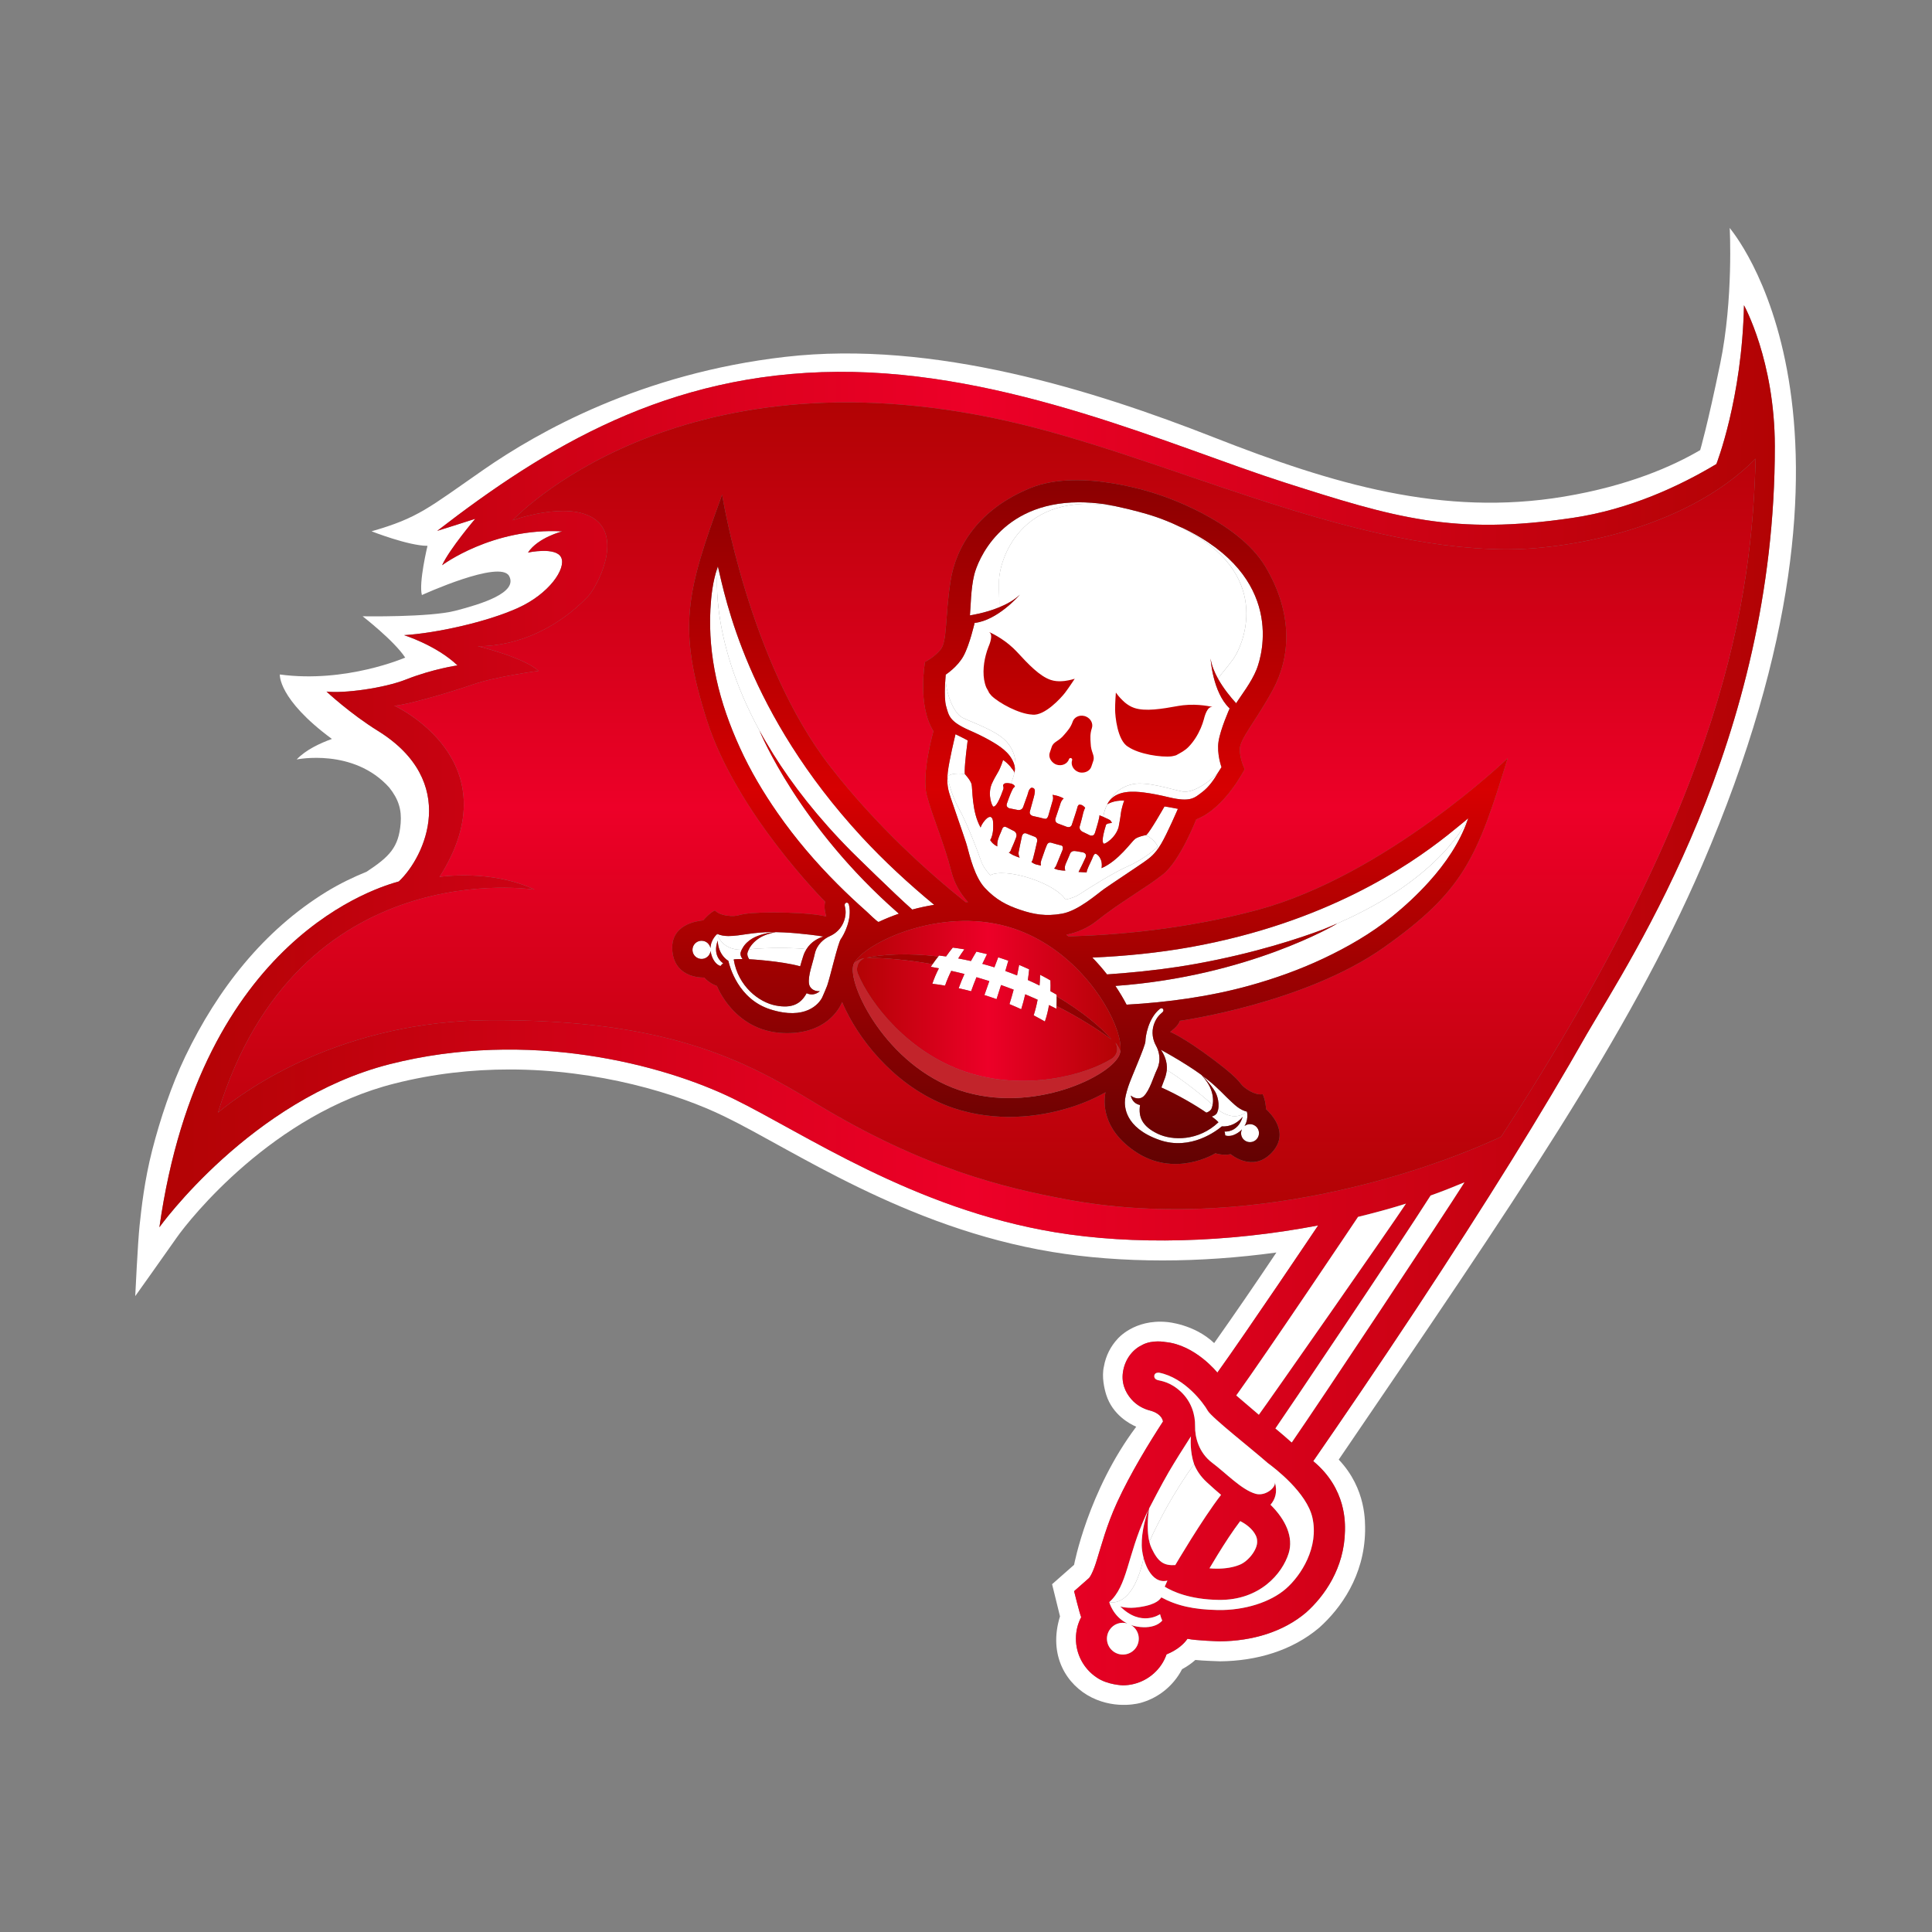
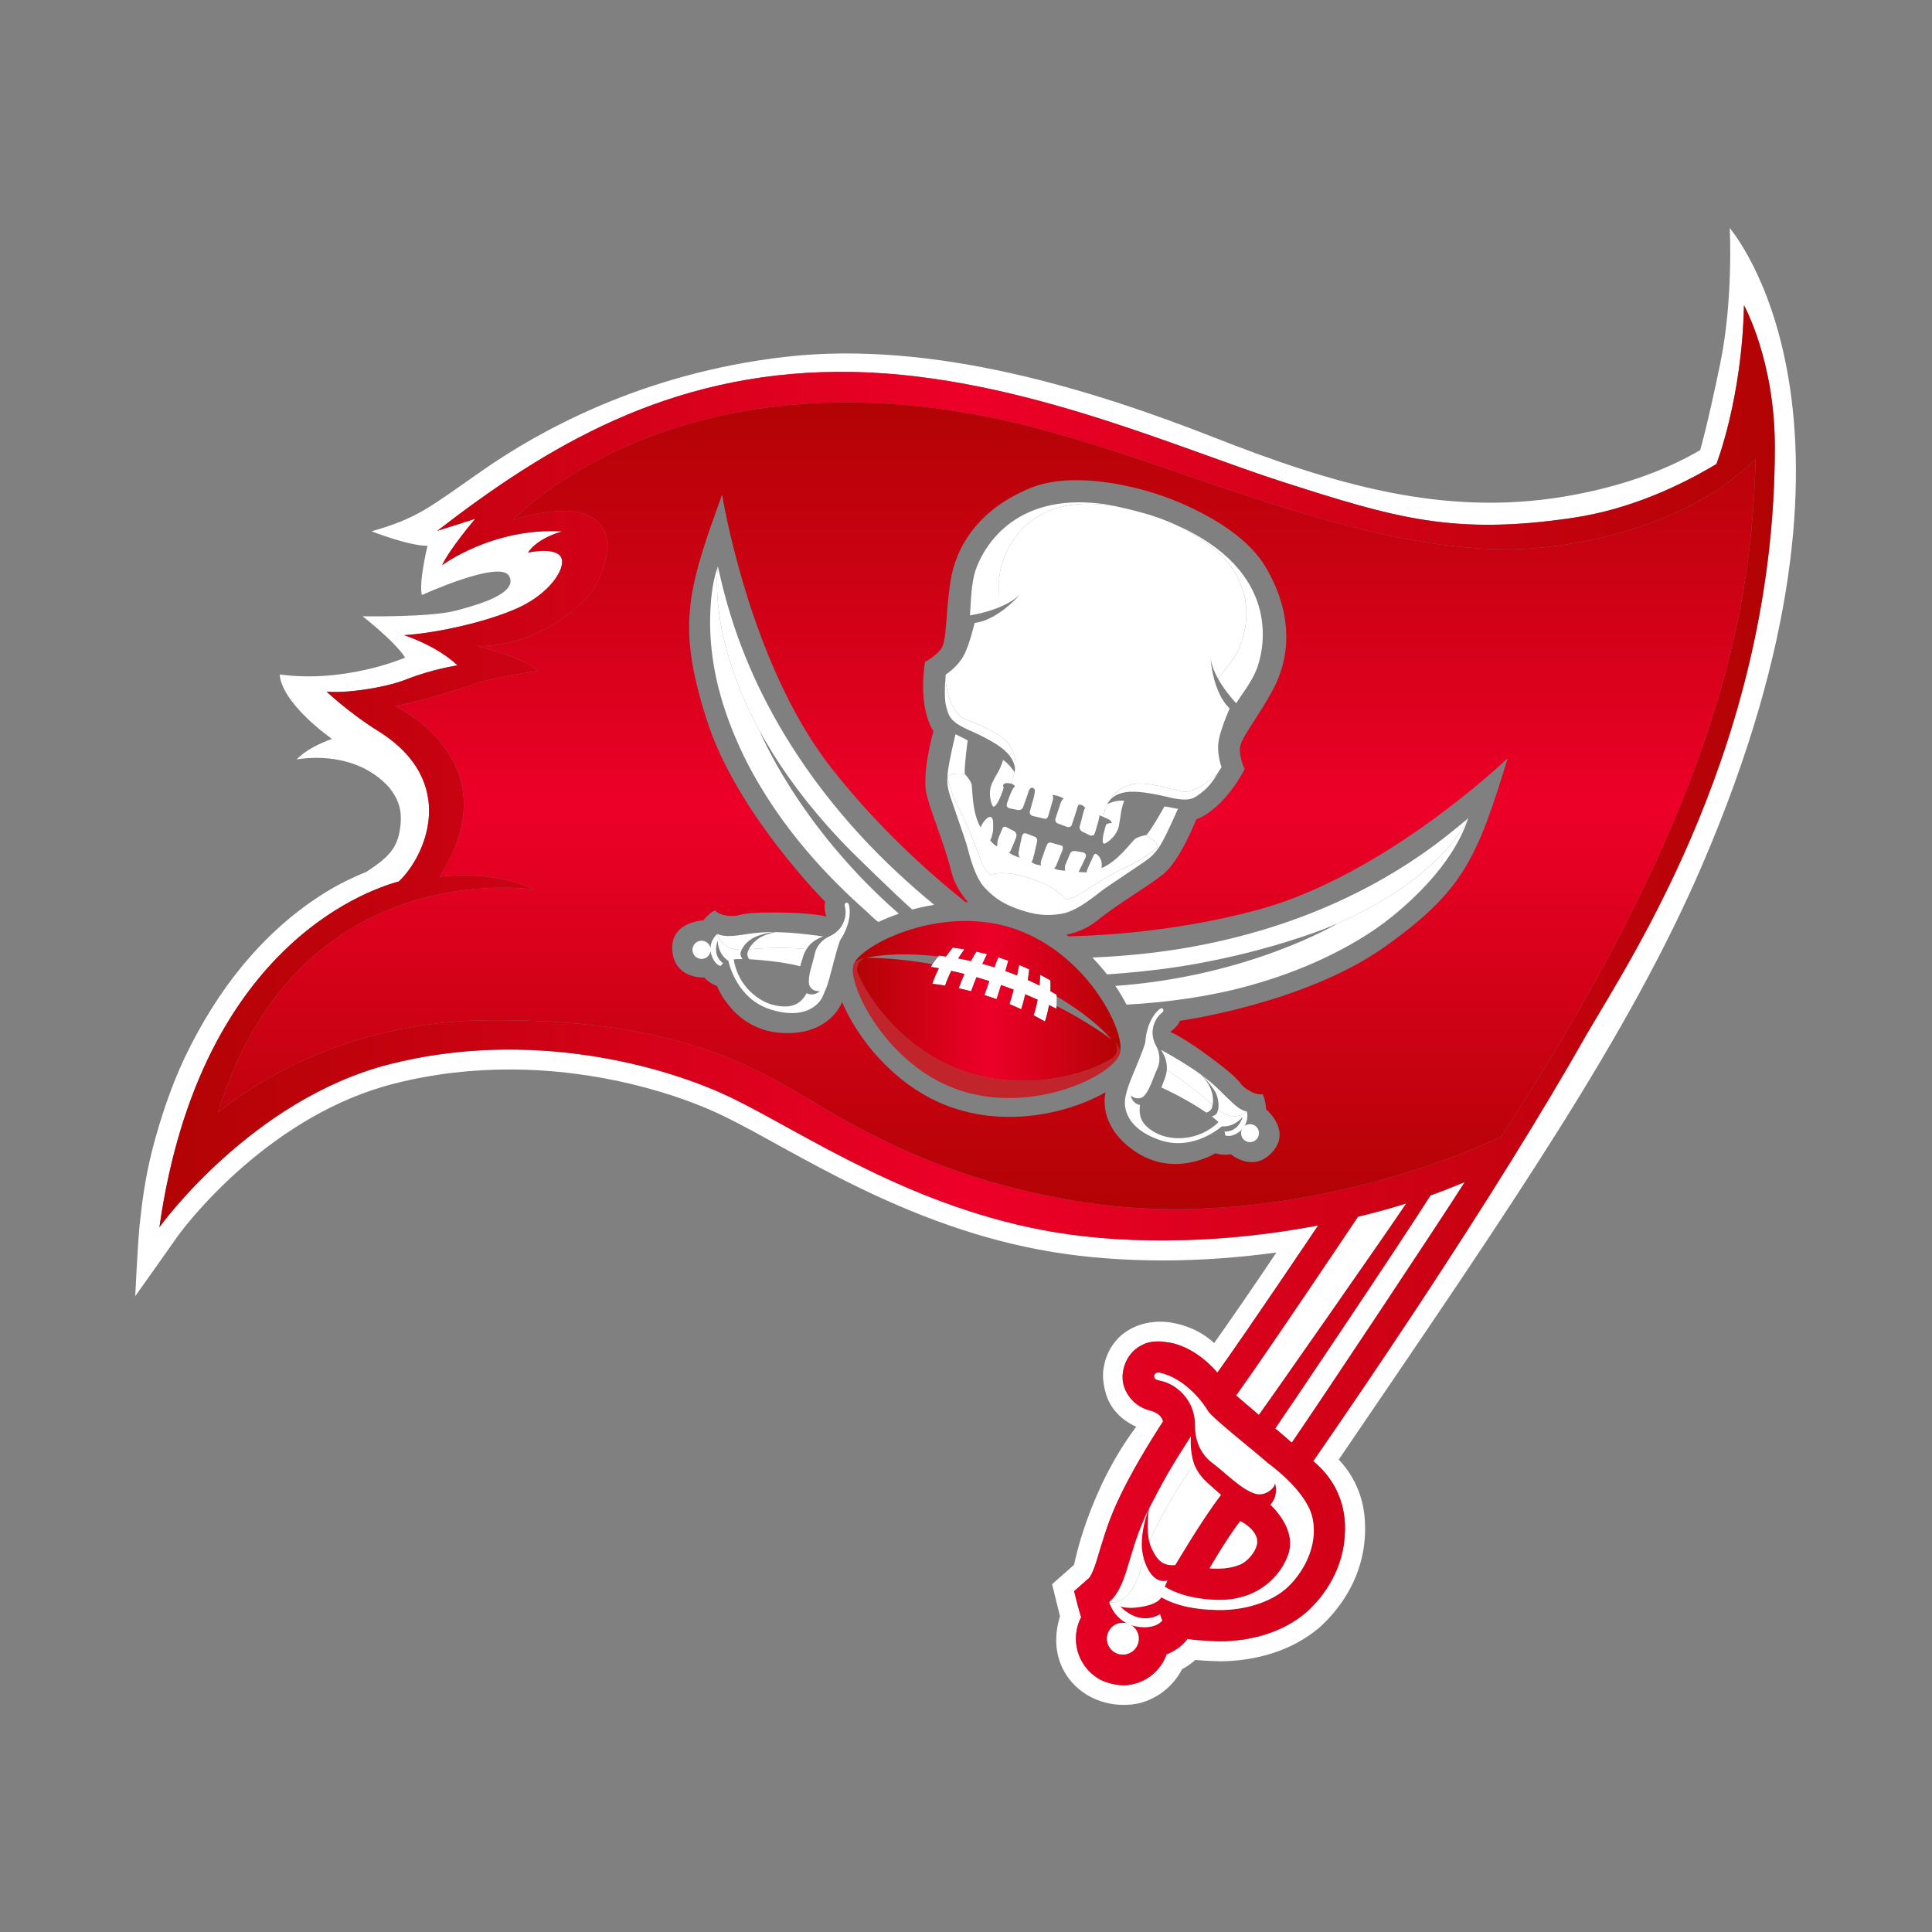
<svg xmlns="http://www.w3.org/2000/svg" width="84" height="84" viewBox="0 0 84 84" fill="none">
  <rect x="0" y="0" width="84" height="84" fill="#808080" stroke="none" />
  <g clip-path="url(#clip0_3528_633)">
    <path fill-rule="evenodd" clip-rule="evenodd" d="M61.561 56.932C59.923 59.41 58.365 61.695 57.097 63.528C58.565 64.74 58.477 66.269 58.477 66.558C58.449 68.183 57.584 69.396 56.791 70.105C55.806 70.945 54.459 71.352 53.038 71.362C52.996 71.362 51.98 71.331 51.63 71.251C51.48 71.471 51.19 71.739 50.719 71.93C50.667 72.079 50.596 72.228 50.502 72.369C50.114 72.951 49.471 73.275 48.815 73.275C48.815 73.275 48.151 73.256 47.691 72.94C47.103 72.552 46.779 71.906 46.779 71.249V71.232C46.78 70.918 46.856 70.6 47.008 70.311C46.939 70.15 46.7 69.182 46.7 69.182L47.326 68.63C47.376 68.601 47.531 68.367 47.705 67.771C47.889 67.19 48.109 66.326 48.57 65.32C49.157 64.042 49.972 62.719 50.566 61.803C50.508 61.51 50.2 61.375 49.979 61.322C49.731 61.255 49.425 61.111 49.181 60.827C48.925 60.529 48.729 60.11 48.839 59.569C48.947 59.036 49.282 58.651 49.673 58.471V58.469C50.116 58.239 50.663 58.349 50.663 58.349C51.966 58.469 52.929 59.679 52.929 59.679C54.227 57.869 57.246 53.378 57.31 53.28C53.353 54.037 49.266 54.139 45.87 53.576C39.697 52.552 34.948 49.265 31.88 47.767C28.812 46.27 22.968 44.736 16.939 46.27C10.911 47.804 6.931 53.357 6.931 53.357C8.731 40.675 16.587 38.538 17.34 38.324C18.485 37.252 19.986 33.982 16.43 31.776C15.216 31.023 14.196 30.068 14.196 30.068C14.941 30.156 16.688 29.925 17.657 29.542C18.821 29.083 19.891 28.93 19.891 28.93C18.972 28.054 17.569 27.616 17.569 27.616C18.971 27.528 21.162 27.046 22.519 26.432C23.876 25.82 24.621 24.724 24.401 24.243C24.182 23.76 22.956 24.024 22.956 24.024C23.394 23.367 24.445 23.104 24.445 23.104C21.423 22.929 19.222 24.574 19.222 24.574C19.558 23.854 20.662 22.557 20.662 22.557C20.243 22.696 19.082 23.058 19.009 23.081C23.741 19.427 29.022 16.215 36.421 16.167C43.819 16.118 51.027 19.434 55.83 20.971C60.635 22.508 63.184 23.284 68.373 22.517C70.857 22.149 73.032 21.13 74.625 20.176C74.625 20.176 75.74 17.341 75.825 13.272C75.825 13.272 77.161 15.668 77.167 19.399C77.18 32.203 70.976 41.554 68.993 44.958C67.098 48.307 64.607 52.317 61.561 56.932ZM75.205 9.912C75.205 9.912 75.373 12.991 74.792 15.809C74.23 18.532 73.921 19.57 73.921 19.57C72.732 20.267 70.807 21.124 67.993 21.593C62.741 22.468 57.976 21.058 52.773 19.015C47.569 16.973 40.607 14.773 34.147 15.515C27.883 16.234 23.402 18.771 21.019 20.426C18.636 22.079 18.198 22.516 16.155 23.1C16.155 23.1 17.761 23.732 18.587 23.732C18.587 23.732 18.198 25.338 18.343 25.872C18.343 25.872 21.747 24.316 22.137 25.046C22.526 25.775 20.921 26.263 19.803 26.553C18.685 26.846 15.766 26.795 15.766 26.795C15.766 26.795 17.135 27.855 17.618 28.591C17.618 28.591 15.038 29.714 12.167 29.325C12.167 29.325 12.072 30.388 14.431 32.128C13.929 32.308 13.293 32.6 12.899 33.02C12.899 33.02 15.371 32.51 16.924 34.241C17.333 34.753 17.466 35.213 17.42 35.792C17.336 36.843 16.933 37.245 15.943 37.899C15.377 38.129 14.775 38.417 14.193 38.773C11.46 40.452 9.461 43.009 8.057 45.93C7.45 47.195 6.963 48.665 6.62 49.998C6.277 51.339 6.15 52.529 6.07 53.273C5.99 54.014 5.88 56.353 5.88 56.353C5.88 56.353 7.106 54.634 7.681 53.811C8.254 52.99 11.881 48.43 17.163 47.108C18.853 46.679 20.536 46.499 22.144 46.499C26.011 46.496 29.463 47.545 31.507 48.546C34.474 49.982 39.348 53.371 45.738 54.431C47.243 54.679 48.864 54.802 50.545 54.802C52.158 54.802 53.827 54.685 55.495 54.457C54.553 55.864 53.649 57.178 52.79 58.395C51.919 57.566 50.737 57.479 50.737 57.479C49.304 57.344 48.586 58.217 48.586 58.217C48.296 58.53 48.079 58.937 47.995 59.418C47.894 59.862 48.014 60.379 48.097 60.642C48.371 61.51 49.112 61.906 49.401 62.032C47.306 64.822 46.699 68.034 46.699 68.036L45.743 68.879L46.087 70.276C45.555 71.99 46.391 73.275 47.474 73.808C48.574 74.349 49.601 74.035 49.601 74.035C50.248 73.854 50.834 73.446 51.232 72.849C51.293 72.758 51.346 72.666 51.394 72.574C51.617 72.454 51.809 72.318 51.972 72.172C52.274 72.207 53.047 72.231 53.047 72.231C54.632 72.217 56.18 71.768 57.362 70.765C58.292 69.933 59.317 68.513 59.352 66.573C59.352 66.209 59.419 64.74 58.206 63.461C65.86 52.223 70.829 44.989 74.001 37.628C82.405 18.117 75.236 9.982 75.205 9.912Z" fill="white" />
    <path fill-rule="evenodd" clip-rule="evenodd" d="M49.977 67.013C49.976 67.016 49.974 67.021 49.973 67.024C49.971 67.025 49.971 67.027 49.971 67.028C49.973 67.025 49.974 67.022 49.976 67.019C49.976 67.016 49.977 67.015 49.977 67.013ZM65.264 49.423C61.895 50.993 54.123 53.595 46.383 52.151C43.69 51.648 40.145 50.807 35.456 47.965C32.381 46.102 29.061 44.322 21.319 44.356C14.907 44.387 10.788 47.293 9.477 48.373C12.957 37.02 23.243 38.681 23.243 38.681C21.365 37.78 19.112 38.125 19.112 38.125C22.334 33.054 17.142 30.681 17.142 30.681C17.579 30.681 19.55 30.111 20.557 29.761C21.564 29.411 23.414 29.169 23.414 29.169C22.768 28.576 20.775 28.097 20.775 28.097C22.659 28.097 24.363 27.185 25.55 25.949C25.963 25.52 27.094 23.369 25.811 22.535C24.631 21.768 22.29 22.62 22.288 22.621C22.291 22.618 29.297 15.07 43.754 18.296C50.612 19.827 58.343 23.843 65.481 23.886C67.88 23.901 73.173 23.122 76.332 19.943C76.165 25.984 75.04 34.444 65.264 49.423ZM56.164 62.715C56.155 62.707 56.142 62.698 56.134 62.692C55.951 62.526 55.715 62.325 55.453 62.107C55.88 61.499 60.767 54.231 62.2 51.978C62.701 51.801 63.189 51.608 63.67 51.406C62.701 52.938 57.414 60.906 56.164 62.715ZM55.908 69.076C55.245 69.655 54.118 70.023 52.941 70.001C51.892 69.98 51.155 69.811 50.487 69.448C50.484 69.455 50.483 69.461 50.481 69.47C50.429 69.515 50.324 69.757 49.552 69.872C49.035 69.956 48.735 69.852 48.703 69.842C49.613 70.762 50.437 70.182 50.437 70.182C50.475 70.343 50.532 70.457 50.532 70.457C50.532 70.457 50.258 70.859 49.426 70.72C49.325 70.704 49.239 70.676 49.154 70.645C49.17 70.653 49.185 70.659 49.202 70.67C49.521 70.879 49.607 71.309 49.398 71.627C49.185 71.947 48.757 72.033 48.438 71.823C48.119 71.612 48.032 71.183 48.243 70.865C48.415 70.603 48.73 70.5 49.014 70.585C48.39 70.285 48.229 69.658 48.229 69.658C49.028 68.95 49.002 67.669 49.817 65.888C49.854 65.806 49.896 65.723 49.936 65.64C49.936 65.643 49.934 65.646 49.933 65.649C49.756 66.092 49.586 66.853 49.656 67.407C49.671 67.528 49.695 67.638 49.723 67.745V67.746C49.735 67.795 50.009 68.903 50.756 68.723C50.749 68.739 50.64 68.983 50.639 68.986C50.966 69.189 51.715 69.545 52.99 69.561C54.782 69.585 55.761 68.406 56.03 67.529C56.241 66.847 55.914 66.089 55.239 65.424C55.437 65.195 55.557 64.876 55.425 64.436C55.486 64.639 55.104 65.002 54.701 64.966C54.664 64.963 54.628 64.957 54.591 64.947C53.983 64.778 53.291 64.037 52.703 63.599C52.119 63.16 51.948 62.481 51.96 61.999C51.969 61.518 51.806 60.947 51.346 60.515C50.887 60.082 50.475 60.04 50.344 60.006C50.212 59.971 50.175 59.889 50.188 59.801C50.215 59.657 50.401 59.684 50.401 59.684C51.516 59.907 52.33 61.011 52.51 61.335C52.677 61.632 54.437 63.007 55.117 63.609C55.435 63.841 56.813 64.898 57.06 65.982C57.353 67.275 56.57 68.5 55.908 69.076ZM53.922 66.136C54.141 66.245 54.455 66.457 54.602 66.765C54.64 66.847 54.658 66.925 54.658 67.013C54.681 67.373 54.26 67.899 53.887 68.037C53.616 68.149 53.258 68.204 52.912 68.202C52.802 68.202 52.693 68.198 52.587 68.188C52.686 68.022 52.805 67.822 52.937 67.606C53.234 67.12 53.603 66.554 53.922 66.136ZM50.819 63.997C51.113 63.498 51.422 63.007 51.736 62.52C51.751 62.498 51.766 62.475 51.78 62.453C51.767 62.556 51.731 63.113 51.919 63.666C52.027 63.93 52.2 64.198 52.472 64.448C52.715 64.672 52.919 64.852 53.089 64.993C52.265 66.058 51.098 68.048 51.098 68.048C50.599 68.078 50.349 67.912 50.067 67.311C50.026 67.224 49.995 67.129 49.971 67.03V67.028C49.823 66.408 49.958 65.61 49.961 65.588C49.982 65.546 50.536 64.476 50.819 63.997ZM59.046 52.907C59.73 52.741 60.406 52.559 61.071 52.351C61.09 52.345 61.109 52.339 61.129 52.332C60.449 53.362 55.101 61.014 54.732 61.511C54.703 61.487 53.784 60.7 53.752 60.672C55.114 58.779 58.969 53.025 59.046 52.907ZM75.825 13.272C75.74 17.341 74.625 20.176 74.625 20.176C73.032 21.13 70.857 22.149 68.373 22.517C63.184 23.284 60.635 22.508 55.829 20.971C51.027 19.434 43.819 16.118 36.421 16.167C29.022 16.215 23.741 19.427 19.009 23.081C19.082 23.058 20.243 22.696 20.662 22.557C20.662 22.557 19.558 23.854 19.222 24.575C19.222 24.575 21.423 22.929 24.445 23.104C24.445 23.104 23.394 23.367 22.956 24.024C22.956 24.024 24.182 23.76 24.401 24.243C24.62 24.725 23.876 25.82 22.519 26.433C21.162 27.046 18.971 27.528 17.569 27.616C17.569 27.616 18.972 28.054 19.891 28.93C19.891 28.93 18.82 29.083 17.657 29.542C16.688 29.926 14.941 30.156 14.196 30.068C14.196 30.068 15.216 31.023 16.43 31.776C19.986 33.982 18.485 37.252 17.34 38.324C16.586 38.538 8.731 40.675 6.931 53.358C6.931 53.358 10.911 47.804 16.939 46.27C22.968 44.736 28.812 46.27 31.88 47.767C34.948 49.265 39.697 52.552 45.87 53.576C49.265 54.139 53.353 54.037 57.31 53.28C57.246 53.378 54.227 57.869 52.929 59.679C52.929 59.679 51.966 58.469 50.663 58.349C50.663 58.349 50.116 58.239 49.673 58.469V58.471C49.282 58.651 48.947 59.036 48.839 59.569C48.729 60.11 48.925 60.529 49.181 60.827C49.424 61.111 49.731 61.255 49.979 61.322C50.2 61.375 50.508 61.511 50.566 61.803C49.971 62.719 49.157 64.042 48.57 65.32C48.109 66.326 47.889 67.19 47.705 67.771C47.531 68.367 47.376 68.601 47.326 68.63L46.7 69.182C46.7 69.182 46.939 70.15 47.008 70.312C46.856 70.6 46.78 70.918 46.779 71.232V71.249C46.779 71.906 47.103 72.552 47.691 72.94C48.151 73.256 48.815 73.275 48.815 73.275C49.471 73.275 50.114 72.951 50.502 72.369C50.596 72.228 50.667 72.079 50.719 71.93C51.19 71.739 51.48 71.471 51.63 71.251C51.98 71.331 52.996 71.362 53.038 71.362C54.459 71.352 55.806 70.945 56.791 70.105C57.583 69.396 58.449 68.183 58.477 66.558C58.477 66.269 58.564 64.74 57.097 63.528C58.365 61.695 59.923 59.41 61.561 56.932C64.607 52.317 67.098 48.307 68.993 44.958C70.976 41.554 77.18 32.203 77.167 19.399C77.161 15.668 75.825 13.272 75.825 13.272ZM49.973 67.024C49.971 67.025 49.971 67.027 49.971 67.028C49.973 67.025 49.974 67.022 49.976 67.019C49.976 67.016 49.977 67.015 49.977 67.013C49.976 67.016 49.974 67.021 49.973 67.024Z" fill="url(#paint0_linear_3528_633)" />
    <path fill-rule="evenodd" clip-rule="evenodd" d="M60.175 41.188C56.714 43.636 51.296 44.384 51.296 44.384C51.235 44.619 50.877 44.865 50.877 44.865C50.877 44.865 51.431 45.071 52.793 46.095C54.153 47.119 53.784 47.068 54.218 47.361C54.652 47.653 54.899 47.571 54.899 47.571C55.03 47.834 55.046 48.225 55.046 48.225C55.228 48.396 56.115 49.243 55.29 50.12C54.464 50.997 53.509 50.182 53.509 50.182C53.172 50.254 52.843 50.142 52.843 50.142C52.843 50.142 51.078 51.254 49.324 50.043C47.897 49.059 47.983 47.892 48.066 47.489C47.584 47.765 47.067 47.981 46.537 48.148C45.105 48.596 43.278 48.782 41.463 48.179C40.271 47.777 39.284 47.082 38.505 46.31C37.725 45.537 37.148 44.684 36.772 43.916C36.716 43.798 36.662 43.682 36.615 43.569C36.49 43.867 35.892 44.995 34.042 44.914C31.912 44.822 31.173 42.871 31.173 42.871C31.173 42.871 30.844 42.761 30.618 42.502C30.618 42.502 29.367 42.576 29.236 41.378C29.107 40.18 30.327 40.041 30.575 40.014C30.575 40.014 30.822 39.711 31.085 39.58C31.085 39.58 31.234 39.795 31.756 39.824C32.277 39.852 31.953 39.669 33.657 39.673C35.36 39.676 35.925 39.849 35.925 39.849C35.925 39.849 35.788 39.435 35.882 39.211C35.882 39.211 32.013 35.346 30.73 31.306C29.447 27.266 29.84 25.768 31.397 21.508C31.397 21.508 32.552 28.766 36.097 33.326C38.12 35.929 40.396 37.958 41.979 39.221C42.015 39.221 42.052 39.223 42.088 39.223C41.75 38.847 41.493 38.406 41.365 37.9C41.049 36.651 40.53 35.491 40.292 34.566C40.054 33.64 40.583 31.789 40.583 31.789C39.873 30.651 40.219 28.776 40.219 28.776C40.219 28.776 40.604 28.594 40.897 28.238C41.188 27.882 41.087 26.829 41.325 25.28C41.563 23.732 42.571 22.129 44.803 21.218C47.024 20.311 50.359 21.5 50.389 21.511C50.419 21.52 53.798 22.582 55.022 24.646C56.253 26.719 56.09 28.607 55.345 29.985C54.6 31.364 53.884 32.142 53.903 32.602C53.921 33.062 54.119 33.439 54.119 33.439C54.119 33.439 53.266 35.144 52.01 35.626C52.01 35.626 51.315 37.42 50.566 38.014C49.82 38.609 48.705 39.221 47.699 40.027C47.302 40.345 46.846 40.541 46.36 40.641C46.392 40.665 46.423 40.689 46.456 40.712C48.479 40.659 51.506 40.414 54.673 39.562C60.252 38.061 65.551 32.968 65.551 32.968C64.225 37.306 63.633 38.738 60.175 41.188ZM65.481 23.886C58.343 23.843 50.612 19.827 43.754 18.296C29.297 15.07 22.291 22.618 22.288 22.621C22.29 22.62 24.631 21.768 25.811 22.535C27.094 23.369 25.963 25.52 25.55 25.949C24.363 27.184 22.659 28.097 20.775 28.097C20.775 28.097 22.769 28.576 23.414 29.169C23.414 29.169 21.565 29.411 20.557 29.76C19.55 30.111 17.579 30.68 17.142 30.68C17.142 30.68 22.335 33.054 19.112 38.124C19.112 38.124 21.365 37.78 23.243 38.68C23.243 38.68 12.957 37.02 9.477 48.373C10.788 47.293 14.907 44.387 21.319 44.356C29.061 44.321 32.381 46.102 35.457 47.965C40.145 50.807 43.69 51.648 46.383 52.15C54.123 53.595 61.896 50.992 65.264 49.423C75.04 34.444 76.165 25.983 76.332 19.943C73.173 23.122 67.88 23.901 65.481 23.886Z" fill="url(#paint1_linear_3528_633)" />
    <path fill-rule="evenodd" clip-rule="evenodd" d="M49.935 65.639C49.935 65.642 49.934 65.645 49.932 65.648C49.755 66.091 49.586 66.852 49.656 67.407C49.671 67.527 49.695 67.637 49.723 67.744V67.746C49.305 69.665 48.496 69.696 48.282 69.668C48.248 69.663 48.229 69.657 48.229 69.657C49.027 68.95 49.002 67.669 49.816 65.888C49.854 65.806 49.895 65.723 49.935 65.639ZM51.78 62.453C51.768 62.555 51.731 63.112 51.918 63.665C51.917 63.667 50.886 65.014 49.971 67.029C49.986 66.991 49.978 67.01 49.972 67.024C49.972 67.025 49.971 67.026 49.971 67.028C49.823 66.408 49.958 65.61 49.961 65.588C49.981 65.546 50.536 64.476 50.818 63.997C51.113 63.497 51.422 63.007 51.736 62.519C51.751 62.497 51.765 62.475 51.78 62.453ZM61.128 52.332C60.449 53.362 55.1 61.014 54.732 61.51C54.702 61.486 53.784 60.7 53.751 60.672C55.114 58.778 58.968 53.025 59.046 52.908C59.73 52.741 60.406 52.56 61.07 52.352C61.09 52.346 61.109 52.34 61.128 52.332ZM52.272 46.76C52.272 46.76 52.571 47 52.596 47.019C52.71 47.105 52.954 47.331 53.066 47.442C53.159 47.533 53.251 47.624 53.343 47.717C53.41 47.785 53.689 48.048 53.783 48.118C53.855 48.172 53.927 48.218 54.002 48.255C54.071 48.289 54.143 48.316 54.218 48.334L54.211 48.339C54.056 48.455 53.874 48.532 53.678 48.532C53.611 48.532 53.538 48.522 53.472 48.506C53.381 48.483 53.293 48.45 53.21 48.407C53.157 48.38 53.105 48.35 53.056 48.317C53.025 48.297 52.994 48.274 52.963 48.251C52.962 48.25 52.961 48.248 52.961 48.247C52.969 48.207 52.976 48.164 52.979 48.115C52.99 47.941 52.953 47.741 52.888 47.579C52.779 47.293 52.282 46.769 52.272 46.76ZM50.473 45.642C50.498 45.656 50.522 45.669 50.547 45.683C50.668 45.751 50.79 45.818 50.91 45.888C51.163 46.034 51.413 46.185 51.659 46.343C51.835 46.456 52.009 46.572 52.178 46.694C52.2 46.71 52.222 46.726 52.243 46.742C52.409 46.926 52.578 47.163 52.656 47.383C52.749 47.637 52.755 47.871 52.722 48.043C52.183 47.525 51.05 46.692 50.731 46.527C50.762 46.146 50.605 45.833 50.473 45.642ZM41.425 41.2C41.597 41.222 41.765 41.248 41.929 41.275C41.836 41.403 41.746 41.535 41.661 41.671C41.844 41.704 42.028 41.742 42.215 41.784C42.291 41.645 42.37 41.508 42.452 41.375C42.609 41.409 42.763 41.445 42.915 41.484C42.845 41.621 42.777 41.763 42.71 41.906C42.884 41.952 43.059 42.003 43.235 42.058C43.29 41.91 43.346 41.765 43.401 41.622C43.548 41.668 43.695 41.717 43.84 41.769C43.798 41.916 43.755 42.066 43.71 42.217C43.883 42.278 44.053 42.343 44.22 42.41C44.253 42.256 44.283 42.103 44.311 41.952C44.456 42.013 44.6 42.077 44.746 42.145C44.731 42.299 44.712 42.454 44.689 42.609C44.863 42.687 45.033 42.767 45.198 42.849C45.211 42.693 45.219 42.536 45.222 42.381C45.371 42.458 45.52 42.539 45.67 42.625C45.677 42.782 45.678 42.939 45.671 43.096C45.762 43.145 45.851 43.195 45.939 43.246C45.94 43.27 45.94 43.295 45.941 43.319C45.944 43.457 45.942 43.596 45.936 43.736C45.934 43.776 45.932 43.817 45.929 43.857C45.824 43.804 45.718 43.75 45.609 43.698C45.569 43.94 45.51 44.179 45.43 44.413C45.27 44.32 45.106 44.231 44.942 44.146C45.014 43.921 45.071 43.694 45.114 43.465C44.938 43.385 44.758 43.306 44.574 43.23C44.526 43.447 44.468 43.664 44.4 43.88C44.231 43.802 44.061 43.727 43.89 43.657C43.957 43.447 44.017 43.237 44.072 43.028C43.893 42.959 43.71 42.892 43.524 42.826C43.461 43.029 43.396 43.234 43.328 43.44C43.153 43.378 42.978 43.319 42.801 43.264C42.871 43.058 42.943 42.855 43.014 42.656C42.827 42.596 42.641 42.54 42.455 42.487C42.373 42.687 42.295 42.89 42.222 43.098C42.044 43.05 41.862 43.007 41.681 42.967C41.757 42.755 41.841 42.548 41.933 42.347C41.739 42.298 41.548 42.252 41.359 42.211C41.257 42.418 41.166 42.632 41.089 42.853C40.906 42.821 40.721 42.795 40.537 42.772C40.613 42.539 40.71 42.315 40.822 42.1C40.703 42.077 40.586 42.056 40.469 42.035C40.494 41.997 40.52 41.959 40.546 41.922C40.627 41.805 40.71 41.693 40.797 41.584C40.807 41.571 40.817 41.558 40.827 41.545C40.928 41.557 41.03 41.571 41.133 41.585C41.225 41.453 41.322 41.325 41.425 41.2ZM63.835 35.575C63.807 35.64 62.705 38.172 58.121 40.16C57.918 40.249 57.71 40.337 57.492 40.422C56.56 40.773 54.598 41.436 52.003 41.905C50.954 42.094 49.893 42.223 48.831 42.312C48.746 42.319 48.131 42.365 48.131 42.365C47.938 42.117 47.726 41.873 47.494 41.633C48.901 41.571 50.346 41.432 51.763 41.177C57.613 40.126 61.205 37.679 62.928 36.319C63.085 36.195 63.224 36.082 63.35 35.978C63.646 35.738 63.83 35.587 63.835 35.575ZM33.534 40.525C33.587 40.524 33.691 40.526 33.683 40.527C33.41 40.542 32.979 40.642 32.704 40.807C32.703 40.808 32.701 40.809 32.699 40.81C32.542 40.902 32.375 41.056 32.289 41.218C32.283 41.228 32.252 41.287 32.244 41.296C31.35 41.296 31.19 40.619 31.186 40.607C31.26 40.639 31.335 40.66 31.413 40.675L31.474 40.685C31.536 40.693 31.6 40.697 31.666 40.697C31.94 40.7 32.225 40.648 32.522 40.606C32.857 40.56 33.196 40.526 33.534 40.525ZM33.724 40.527C33.841 40.529 33.958 40.533 34.075 40.539C34.259 40.548 34.444 40.561 34.628 40.577C34.999 40.61 35.43 40.66 35.798 40.718C35.577 40.791 35.273 40.936 35.068 41.26C35.065 41.263 35.062 41.266 35.06 41.268C34.705 41.207 33.299 41.188 32.557 41.276C32.634 41.12 32.78 40.936 33.007 40.789C33.202 40.661 33.48 40.574 33.724 40.527ZM31.212 24.628C31.532 25.974 32.483 30.988 37.461 36.38C38.446 37.447 39.523 38.437 40.616 39.341C40.286 39.394 39.967 39.463 39.663 39.546C38.898 38.872 37.129 37.129 37.037 37.038L37.033 37.034C35.552 35.544 34.447 34.111 33.615 32.779C33.441 32.496 33.307 32.262 33.199 32.087L33.035 31.791C30.739 27.586 31.212 24.628 31.212 24.628ZM41.192 33.759C41.425 33.564 41.949 33.655 41.949 33.655C41.949 33.655 42.184 33.902 42.24 34.087C42.294 34.273 42.238 35.287 42.639 35.985V35.969C42.639 35.969 42.658 35.895 42.743 35.768C42.829 35.642 42.996 35.462 43.096 35.533C43.196 35.604 43.182 35.803 43.18 36.017C43.178 36.23 43.106 36.458 43.052 36.523C43.052 36.523 43.135 36.693 43.361 36.801C43.361 36.801 43.352 36.719 43.368 36.603C43.404 36.399 43.507 36.23 43.573 36.044C43.593 35.979 43.656 35.912 43.751 35.962C43.753 35.962 43.94 36.06 44.106 36.143C44.125 36.157 44.24 36.245 44.178 36.41C44.176 36.416 44.175 36.419 44.173 36.424C44.171 36.432 44.167 36.438 44.165 36.446C44.103 36.602 44.05 36.744 43.971 36.909C43.971 36.909 43.93 37.061 43.859 37.067C43.859 37.067 43.998 37.158 44.061 37.185C44.157 37.225 44.276 37.277 44.335 37.291C44.335 37.291 44.271 37.193 44.287 37.052C44.325 36.852 44.385 36.576 44.435 36.345C44.453 36.291 44.501 36.2 44.613 36.235C44.738 36.286 44.866 36.335 44.994 36.382C45.101 36.427 45.1 36.533 45.096 36.569C45.037 36.824 44.972 37.129 44.902 37.373C44.886 37.41 44.864 37.462 44.845 37.481C44.845 37.481 44.96 37.562 45.037 37.583C45.114 37.603 45.26 37.632 45.26 37.632C45.26 37.632 45.232 37.533 45.267 37.428C45.268 37.426 45.268 37.425 45.268 37.422C45.325 37.259 45.382 37.096 45.44 36.931C45.453 36.889 45.494 36.796 45.517 36.736C45.53 36.706 45.58 36.612 45.693 36.636C45.843 36.681 45.994 36.722 46.145 36.76C46.258 36.794 46.193 36.965 46.193 36.965C46.193 36.965 46.031 37.364 45.926 37.622C45.925 37.621 45.889 37.712 45.831 37.759C45.831 37.759 45.935 37.806 46.014 37.821C46.179 37.854 46.277 37.851 46.318 37.853C46.318 37.853 46.267 37.73 46.327 37.583C46.331 37.577 46.332 37.569 46.335 37.563C46.385 37.446 46.437 37.33 46.485 37.213C46.499 37.18 46.512 37.147 46.525 37.114C46.542 37.063 46.622 36.98 46.754 37.004C46.759 37.004 46.761 37.004 46.766 37.004C46.871 37.024 46.976 37.042 47.081 37.058C47.083 37.059 47.271 37.098 47.202 37.274C47.107 37.486 47.006 37.698 46.893 37.911C47.01 37.921 47.129 37.927 47.248 37.931C47.248 37.931 47.233 37.92 47.282 37.788C47.33 37.656 47.473 37.375 47.487 37.334C47.502 37.292 47.556 37.129 47.625 37.121C47.694 37.114 47.963 37.329 47.893 37.745C48.633 37.429 49.197 36.589 49.352 36.474C49.488 36.374 49.76 36.32 49.828 36.307C49.942 36.373 50.274 36.581 50.33 36.826C50.33 36.826 49.773 37.338 49.087 37.641C48.4 37.943 47.361 38.598 46.952 38.871C46.797 38.974 46.586 39.063 46.32 39.112C46.154 38.816 45.575 38.45 44.835 38.201C44.061 37.941 43.35 37.891 43.06 38.052C42.848 37.835 42.719 37.619 42.653 37.428C42.492 36.964 42.057 35.814 41.693 35.159C41.328 34.504 41.192 33.759 41.192 33.759ZM43.435 25.234C43.45 24.463 44.267 21.288 48.498 22.009C49.279 22.171 49.904 22.36 50.068 22.412C50.084 22.418 50.099 22.422 50.115 22.428C50.196 22.453 50.306 22.489 50.438 22.538C50.477 22.553 50.517 22.568 50.559 22.584C50.614 22.605 50.671 22.627 50.732 22.652C50.813 22.685 50.897 22.721 50.987 22.759C51.074 22.8 51.166 22.841 51.262 22.887C51.468 22.987 51.688 23.104 51.91 23.238C51.932 23.25 51.954 23.263 51.975 23.277C51.983 23.28 51.988 23.284 51.994 23.289C53.717 24.337 54.19 25.616 54.19 26.675C54.19 27.605 53.824 28.366 53.623 28.647C53.341 29.04 53.087 29.309 52.956 29.506C52.8 29.227 52.68 28.93 52.633 28.632L52.633 28.633L52.634 28.637C52.64 28.724 52.74 30.075 53.428 30.768L53.463 30.802C53.463 30.802 53.063 31.696 52.98 32.238C52.898 32.782 53.109 33.355 53.109 33.355C53.109 33.355 53.056 33.441 52.978 33.56C52.556 34.058 51.818 34.489 51.421 34.416C50.97 34.333 49.885 33.964 49.256 34.093C48.741 34.2 48.43 34.492 48.259 34.786C48.259 34.786 48.261 34.785 48.262 34.785C48.216 34.84 48.173 34.901 48.143 34.972C48.143 34.972 48.009 35.205 47.972 35.517C47.88 35.477 47.801 35.446 47.801 35.446C47.803 35.462 47.803 35.485 47.798 35.508C47.792 35.554 47.771 35.629 47.769 35.639C47.767 35.656 47.766 35.667 47.763 35.672C47.752 35.714 47.74 35.755 47.73 35.797C47.688 35.948 47.651 36.072 47.603 36.22C47.602 36.222 47.599 36.226 47.597 36.231C47.55 36.372 47.407 36.326 47.407 36.326C47.406 36.326 47.391 36.32 47.391 36.32C47.287 36.268 47.172 36.213 47.053 36.157C47.053 36.157 46.92 36.087 46.941 35.948C46.939 35.945 46.941 35.943 46.942 35.938C46.944 35.932 46.942 35.928 46.945 35.923C46.949 35.911 46.952 35.896 46.957 35.886C46.994 35.752 47.073 35.465 47.083 35.398C47.097 35.32 47.149 35.175 47.181 35.119C47.159 35.097 47.102 35.036 47.053 35.012C47.012 34.991 46.967 34.982 46.906 34.987C46.884 35.006 46.847 35.064 46.845 35.095C46.844 35.113 46.797 35.262 46.744 35.425C46.691 35.59 46.63 35.772 46.603 35.853C46.574 35.943 46.51 35.962 46.457 35.962C46.425 35.962 46.398 35.954 46.386 35.95L46.38 35.948C46.276 35.907 46.135 35.856 46.023 35.815C46.016 35.813 46.01 35.809 46.003 35.807C45.869 35.757 45.878 35.642 45.887 35.596C45.945 35.424 46.019 35.205 46.075 35.034C46.087 34.994 46.102 34.954 46.114 34.912C46.114 34.911 46.116 34.909 46.117 34.906C46.121 34.889 46.172 34.761 46.249 34.722C46.199 34.684 46.098 34.643 46.022 34.617C45.931 34.587 45.769 34.559 45.76 34.557C45.787 34.615 45.793 34.716 45.78 34.767C45.76 34.834 45.582 35.456 45.575 35.48C45.566 35.504 45.534 35.578 45.485 35.596C45.438 35.614 45.304 35.571 45.304 35.571C45.295 35.569 45.289 35.568 45.282 35.566C45.169 35.532 45.008 35.507 44.901 35.477C44.901 35.477 44.726 35.427 44.781 35.266C44.781 35.266 44.895 34.847 44.952 34.648C44.952 34.643 44.953 34.636 44.955 34.63C44.959 34.615 44.984 34.532 44.993 34.406C45.002 34.279 44.917 34.249 44.855 34.249C44.796 34.249 44.73 34.356 44.715 34.419C44.699 34.486 44.662 34.597 44.662 34.597L44.657 34.608C44.653 34.618 44.648 34.629 44.645 34.637C44.584 34.799 44.537 34.933 44.482 35.095C44.43 35.232 44.288 35.222 44.258 35.218L44.253 35.217C44.125 35.19 44.002 35.165 43.887 35.144C43.886 35.144 43.871 35.14 43.871 35.138C43.871 35.138 43.728 35.089 43.776 34.948C43.776 34.944 43.776 34.939 43.779 34.935C43.83 34.788 43.873 34.669 43.932 34.522C43.948 34.483 44.008 34.342 44.042 34.287C44.078 34.232 44.125 34.202 44.125 34.202C44.127 34.169 44.078 34.108 43.989 34.077C43.978 34.074 43.966 34.071 43.953 34.068C44.005 33.939 44.07 33.76 44.102 33.61C44.2 33.246 44.188 32.733 43.766 32.25C43.342 31.767 42.252 31.407 41.845 31.202C41.436 30.997 41.069 30.012 41.118 29.331C41.118 29.331 41.631 29.001 41.893 28.518C42.157 28.036 42.374 27.083 42.374 27.083C43.363 26.972 44.287 25.919 44.344 25.854C44.099 26.09 43.777 26.267 43.444 26.404C43.462 26.178 43.425 25.798 43.435 25.234Z" fill="white" />
    <path fill-rule="evenodd" clip-rule="evenodd" d="M50.188 59.801C50.216 59.656 50.401 59.683 50.401 59.683C51.516 59.906 52.331 61.011 52.51 61.335C52.677 61.632 54.437 63.007 55.118 63.609C55.436 63.841 56.814 64.898 57.06 65.981C57.353 67.275 56.57 68.499 55.908 69.076C55.246 69.654 54.119 70.023 52.941 70.001C51.892 69.98 51.155 69.811 50.488 69.448C50.484 69.455 50.483 69.461 50.481 69.47C50.429 69.515 50.324 69.757 49.553 69.871C49.035 69.956 48.735 69.852 48.704 69.842C49.613 70.762 50.437 70.182 50.437 70.182C50.476 70.343 50.532 70.457 50.532 70.457C50.532 70.457 50.258 70.859 49.426 70.72C49.325 70.704 49.239 70.676 49.154 70.645C49.17 70.653 49.185 70.659 49.202 70.67C49.521 70.879 49.607 71.309 49.398 71.627C49.185 71.947 48.757 72.033 48.438 71.823C48.119 71.612 48.032 71.183 48.243 70.865C48.415 70.603 48.73 70.5 49.014 70.585C48.39 70.285 48.229 69.657 48.229 69.657C48.229 69.657 48.249 69.663 48.283 69.668C48.497 69.696 49.306 69.665 49.723 67.746C49.735 67.795 50.009 68.902 50.757 68.722C50.749 68.739 50.641 68.983 50.639 68.986C50.966 69.189 51.715 69.544 52.991 69.561C54.782 69.585 55.761 68.406 56.031 67.529C56.242 66.847 55.915 66.088 55.24 65.424C55.437 65.195 55.558 64.876 55.425 64.435C55.486 64.639 55.104 65.002 54.701 64.966C54.664 64.963 54.629 64.957 54.592 64.947C53.984 64.777 53.291 64.037 52.704 63.599C52.12 63.16 51.949 62.481 51.961 61.999C51.969 61.517 51.806 60.947 51.347 60.514C50.887 60.081 50.476 60.04 50.345 60.006C50.212 59.97 50.175 59.888 50.188 59.801ZM53.922 66.136C54.141 66.245 54.454 66.457 54.602 66.765C54.64 66.847 54.658 66.925 54.658 67.013C54.681 67.373 54.26 67.899 53.887 68.037C53.616 68.149 53.258 68.204 52.911 68.202C52.801 68.202 52.693 68.198 52.587 68.187C52.685 68.022 52.805 67.822 52.937 67.606C53.234 67.12 53.603 66.554 53.922 66.136ZM51.919 63.665C52.027 63.93 52.2 64.198 52.472 64.447C52.716 64.672 52.919 64.852 53.089 64.993C52.265 66.057 51.098 68.047 51.098 68.047C50.599 68.077 50.349 67.912 50.067 67.31C50.026 67.224 49.995 67.129 49.972 67.029C50.887 65.014 51.917 63.667 51.919 63.665ZM63.671 51.406C62.702 52.939 57.414 60.905 56.164 62.714C56.155 62.707 56.142 62.698 56.134 62.692C55.951 62.525 55.715 62.325 55.453 62.106C55.88 61.498 60.768 54.231 62.201 51.979C62.702 51.802 63.189 51.608 63.671 51.406ZM50.425 43.867C50.425 43.867 50.512 43.803 50.563 43.868C50.594 43.908 50.598 43.961 50.54 44.014C50.484 44.067 50.287 44.199 50.17 44.541C50.053 44.886 50.126 45.219 50.26 45.461C50.385 45.685 50.438 45.956 50.395 46.21C50.381 46.3 50.353 46.391 50.315 46.473C50.219 46.678 50.144 46.891 50.058 47.099C49.963 47.326 49.858 47.538 49.722 47.666C49.572 47.809 49.33 47.765 49.182 47.645C49.175 47.64 49.168 47.637 49.162 47.631C49.225 47.9 49.393 48.007 49.567 48.046C49.486 48.581 49.675 48.971 50.32 49.287C50.979 49.61 52.123 49.609 52.977 48.793C52.892 48.697 52.789 48.627 52.69 48.547C52.688 48.546 52.687 48.544 52.685 48.544C52.752 48.525 52.838 48.488 52.892 48.42C52.923 48.382 52.944 48.32 52.96 48.248L52.963 48.251C52.995 48.274 53.026 48.297 53.056 48.317C53.106 48.35 53.157 48.38 53.21 48.407C53.294 48.45 53.381 48.484 53.473 48.506C53.538 48.522 53.611 48.532 53.678 48.532C53.874 48.532 54.057 48.455 54.212 48.339C54.213 48.338 54.215 48.337 54.217 48.336C54.219 48.336 54.232 48.431 54.233 48.451C54.239 48.573 54.226 48.767 54.111 48.957C54.229 48.867 54.394 48.848 54.534 48.924C54.724 49.027 54.795 49.264 54.691 49.454C54.589 49.644 54.351 49.715 54.161 49.611C53.978 49.512 53.91 49.288 53.998 49.102C53.967 49.134 53.938 49.166 53.9 49.196C53.675 49.368 53.499 49.395 53.39 49.389C53.312 49.384 53.267 49.362 53.267 49.362C53.267 49.362 53.272 49.313 53.25 49.231C53.247 49.219 53.245 49.21 53.241 49.197C53.268 49.2 53.317 49.2 53.379 49.192C53.569 49.165 53.881 49.044 54.03 48.554C54.03 48.554 53.993 48.602 53.931 48.663C53.794 48.798 53.511 49.001 53.123 48.972C52.937 49.132 51.783 50.049 50.4 49.559C48.89 49.025 48.879 48.093 48.917 47.788C48.941 47.59 49.047 47.262 49.053 47.246C49.175 46.864 49.798 45.486 49.801 45.273C49.805 45.059 49.919 44.28 50.425 43.867ZM50.732 46.527C51.051 46.692 52.184 47.525 52.722 48.043C52.706 48.13 52.682 48.205 52.648 48.248C52.594 48.316 52.516 48.352 52.45 48.375C51.976 48.05 51.256 47.625 50.496 47.283C50.543 47.166 50.597 47.02 50.661 46.84C50.702 46.724 50.732 46.527 50.732 46.527ZM36.797 39.249C36.878 39.227 36.909 39.331 36.909 39.331C37.062 39.966 36.684 40.656 36.558 40.829C36.432 41.001 36.097 42.476 35.964 42.855C35.964 42.855 35.808 43.244 35.746 43.369C35.609 43.644 35.021 44.371 33.494 43.886C32.096 43.443 31.722 42.017 31.67 41.778C31.193 41.471 31.206 40.895 31.206 40.895C30.972 41.533 31.357 41.826 31.448 41.884C31.438 41.877 31.357 41.961 31.348 41.972C31.346 41.974 31.329 41.999 31.327 41.999C31.327 41.999 31.19 41.973 31.064 41.795C31.012 41.721 30.96 41.623 30.923 41.485C30.909 41.436 30.901 41.388 30.895 41.342C30.895 41.347 30.895 41.352 30.894 41.357C30.861 41.573 30.66 41.721 30.444 41.689C30.229 41.656 30.079 41.454 30.112 41.238C30.144 41.022 30.346 40.874 30.562 40.907C30.732 40.932 30.86 41.063 30.891 41.224C30.903 40.835 31.187 40.607 31.187 40.607C31.19 40.619 31.35 41.296 32.244 41.296C32.213 41.364 32.193 41.426 32.194 41.475C32.197 41.562 32.243 41.642 32.285 41.698L32.241 41.698C32.143 41.698 31.902 41.7 31.901 41.721C32.091 42.887 33.003 43.578 33.723 43.717C34.427 43.854 34.813 43.658 35.07 43.184C35.233 43.258 35.434 43.272 35.646 43.096C35.335 43.109 35.2 42.921 35.177 42.785C35.115 42.428 35.338 41.887 35.424 41.476C35.512 41.065 35.824 40.813 36.078 40.702C36.332 40.591 36.59 40.368 36.705 40.023C36.819 39.68 36.741 39.456 36.728 39.379C36.715 39.302 36.748 39.262 36.797 39.249ZM63.836 35.575C63.836 35.575 63.808 35.657 63.808 35.657C63.467 36.641 62.835 37.557 62.142 38.326C61.639 38.885 61.091 39.394 60.505 39.867C59.608 40.591 58.587 41.178 57.546 41.67C56.512 42.158 55.428 42.546 54.327 42.851C52.605 43.329 50.782 43.579 48.981 43.68C48.844 43.413 48.68 43.141 48.495 42.866C54.283 42.451 58.093 40.183 58.093 40.183L58.122 40.16C62.706 38.172 63.808 35.64 63.836 35.575ZM32.557 41.276C33.299 41.188 34.705 41.207 35.06 41.268C35.062 41.266 35.066 41.263 35.068 41.26C35.013 41.347 34.964 41.444 34.927 41.56C34.868 41.742 34.824 41.891 34.79 42.012C33.935 41.778 32.574 41.705 32.574 41.705C32.535 41.648 32.495 41.571 32.493 41.486C32.492 41.43 32.518 41.355 32.557 41.276ZM31.213 24.628C31.213 24.628 30.739 27.586 33.035 31.791L33.028 31.778L33.022 31.767C33.022 31.767 34.658 35.815 38.95 39.611L39.081 39.726C38.767 39.835 38.472 39.954 38.202 40.083C38.159 40.103 37.726 39.672 37.673 39.625C37.241 39.242 36.819 38.847 36.411 38.439C35.459 37.487 34.581 36.459 33.812 35.354C33.188 34.458 32.627 33.513 32.173 32.518C31.73 31.546 31.368 30.539 31.142 29.494C30.929 28.51 30.835 27.498 30.888 26.492C30.919 25.897 30.992 25.279 31.184 24.712L31.213 24.628ZM41.544 31.923C41.544 31.923 41.947 32.118 42.073 32.192C42.073 32.192 42.072 32.196 42.071 32.205C42.056 32.318 41.95 33.123 41.944 33.51C41.944 33.57 41.944 33.62 41.95 33.655C41.95 33.655 41.425 33.564 41.193 33.759C41.193 33.759 41.328 34.504 41.693 35.16C42.058 35.814 42.492 36.964 42.654 37.428C42.72 37.619 42.849 37.835 43.06 38.052C43.35 37.891 44.061 37.941 44.835 38.201C45.576 38.45 46.154 38.816 46.32 39.112C46.587 39.063 46.797 38.974 46.952 38.871C47.362 38.598 48.401 37.943 49.087 37.641C49.773 37.338 50.331 36.826 50.331 36.826C50.274 36.581 49.943 36.373 49.828 36.307C49.839 36.306 49.844 36.305 49.844 36.305C50.035 36.112 50.558 35.189 50.623 35.075C50.627 35.067 50.629 35.063 50.629 35.063C50.775 35.081 51.213 35.167 51.213 35.167C51.213 35.167 50.756 36.23 50.486 36.688C50.216 37.143 49.996 37.298 49.733 37.484C49.47 37.669 48.31 38.436 48.003 38.652C47.697 38.869 46.883 39.599 46.172 39.726C45.819 39.788 45.513 39.796 45.222 39.763C44.932 39.73 44.657 39.658 44.367 39.561C44.365 39.56 44.363 39.559 44.361 39.559C44.359 39.558 44.357 39.558 44.355 39.557C43.775 39.362 43.304 39.125 42.816 38.6C42.386 38.136 42.173 37.256 42.05 36.804C42.032 36.739 42.017 36.683 42.002 36.638C41.888 36.281 41.426 34.97 41.328 34.664C41.229 34.357 41.148 34.101 41.208 33.574C41.265 33.079 41.51 32.061 41.541 31.936C41.543 31.927 41.544 31.923 41.544 31.923ZM48.144 34.972C48.144 34.972 48.407 34.787 48.878 34.809C48.878 34.809 48.875 34.812 48.875 34.813L48.878 34.812C48.865 34.848 48.758 35.14 48.73 35.398C48.713 35.557 48.636 35.958 48.636 35.961C48.498 36.443 48.034 36.709 47.992 36.682C47.943 36.651 47.88 36.533 48.087 35.867C48.087 35.835 48.195 35.796 48.218 35.798C48.261 35.79 48.304 35.784 48.348 35.777C48.348 35.777 48.336 35.752 48.291 35.688C48.272 35.656 48.221 35.637 48.19 35.619C48.154 35.6 47.973 35.52 47.973 35.518C48.007 35.232 48.123 35.012 48.141 34.977L48.144 34.972ZM41.119 29.331C41.07 30.012 41.437 30.998 41.846 31.203C42.253 31.408 43.343 31.767 43.766 32.251C44.189 32.734 44.2 33.247 44.102 33.611C44.071 33.761 44.006 33.939 43.954 34.069C43.925 34.061 43.896 34.057 43.866 34.054C43.78 34.044 43.643 34.034 43.614 34.142C43.613 34.146 43.612 34.149 43.612 34.149C43.625 34.195 43.636 34.252 43.63 34.283C43.622 34.317 43.61 34.348 43.604 34.363C43.371 35.019 43.248 35.075 43.19 35.071C43.141 35.068 42.931 34.574 43.111 34.107C43.112 34.104 43.114 34.101 43.114 34.099C43.206 33.89 43.294 33.739 43.375 33.602C43.52 33.364 43.612 33.042 43.612 33.042L43.614 33.048V33.043C43.735 33.125 43.837 33.224 43.933 33.333C43.936 33.336 43.937 33.337 43.937 33.339C43.98 33.41 44.047 33.465 44.086 33.541C44.096 33.563 44.104 33.584 44.104 33.6C44.136 33.475 44.132 33.324 44.084 33.202C44.081 33.198 44.081 33.193 44.08 33.189C43.903 32.706 43.445 32.422 43.02 32.181C42.736 32.02 42.44 31.88 42.142 31.75C41.266 31.365 41.253 31.109 41.135 30.705C41.122 30.654 41.11 30.595 41.101 30.529C41.085 30.4 41.08 30.245 41.08 30.092C41.08 29.71 41.119 29.331 41.119 29.331ZM52.978 33.56C52.975 33.566 52.972 33.571 52.968 33.577C52.792 33.889 52.556 34.223 52.267 34.44C51.931 34.693 51.767 34.888 50.835 34.668C50.469 34.58 50.099 34.501 49.726 34.455C49.248 34.394 48.617 34.378 48.269 34.779C48.267 34.782 48.266 34.782 48.263 34.785C48.26 34.785 48.258 34.788 48.257 34.79C48.429 34.494 48.74 34.201 49.257 34.094C49.886 33.965 50.971 34.333 51.422 34.416C51.819 34.489 52.556 34.058 52.978 33.56ZM47.223 31.157C47.559 31.291 47.746 31.628 47.645 31.931C47.581 32.124 47.595 32.279 47.61 32.484L47.612 32.49V32.493C47.619 32.658 47.656 32.746 47.696 32.859C47.737 32.964 47.786 33.132 47.723 33.305L47.645 33.539C47.539 33.856 47.158 34.012 46.796 33.892C46.796 33.89 47.039 33.828 47.118 33.595C47.12 33.592 47.121 33.589 47.121 33.586C47.271 33.563 47.402 33.474 47.45 33.331L47.533 33.086C47.616 32.835 47.431 32.722 47.42 32.316C47.405 32.106 47.391 31.903 47.472 31.661C47.538 31.464 47.428 31.247 47.223 31.157ZM46.333 31.49C46.436 31.189 46.788 31.03 47.142 31.13C46.924 31.075 46.702 31.183 46.637 31.38C46.555 31.623 46.417 31.775 46.28 31.933C46.026 32.251 45.809 32.228 45.725 32.48L45.642 32.725C45.595 32.866 45.645 33.015 45.749 33.123C45.748 33.126 45.746 33.131 45.746 33.134C45.668 33.369 45.825 33.565 45.825 33.565C45.464 33.443 45.256 33.089 45.361 32.774L45.44 32.539C45.495 32.364 45.633 32.258 45.731 32.199C45.832 32.133 45.914 32.086 46.02 31.959L46.024 31.953C46.163 31.799 46.27 31.683 46.333 31.49ZM52.693 30.738L52.706 30.739C52.706 30.739 52.52 31.994 52.214 32.486C51.908 32.979 51.615 33.434 50.854 33.392C50.854 33.392 51.295 33.265 51.154 32.918C51.144 32.893 51.136 32.868 51.13 32.841C51.334 32.727 51.517 32.64 51.683 32.466C51.905 32.236 52.08 31.952 52.206 31.661C52.262 31.531 52.308 31.399 52.345 31.264C52.345 31.264 52.443 30.813 52.633 30.746C52.654 30.744 52.673 30.74 52.693 30.738ZM46.727 29.511C46.889 29.863 48.166 30.291 48.516 30.112C48.514 30.119 48.481 30.578 48.483 30.852C48.484 31.127 48.578 32.19 49.044 32.468C49.045 32.468 48.929 32.606 49.077 33.039C49.042 33.027 48.459 32.811 48.25 32.34C48.033 31.855 48.244 30.553 47.465 30.281C46.68 30.027 46.063 31.194 45.596 31.45C45.131 31.705 44.513 31.507 44.513 31.507C44.871 31.268 44.885 31.096 44.886 31.074L44.886 31.072C45.423 31.131 46.137 30.34 46.305 30.12C46.472 29.902 46.727 29.511 46.727 29.511ZM43.007 27.483L43.016 27.489L43.019 27.491C43.032 27.504 43.047 27.519 43.06 27.534C43.172 27.702 42.978 28.12 42.978 28.12C42.929 28.242 42.891 28.366 42.858 28.493C42.746 28.925 42.705 29.462 42.883 29.893C42.891 29.908 43.004 30.104 42.998 30.11C42.987 30.119 42.977 30.128 42.965 30.135C42.953 30.144 42.941 30.152 42.929 30.159C42.62 30.34 42.862 30.688 42.882 30.715C42.252 30.291 42.29 29.752 42.345 29.174C42.399 28.597 43.007 27.483 43.007 27.483ZM51.262 22.887L51.434 22.96C55.865 25.092 54.889 28.458 54.635 29.102C54.404 29.68 53.947 30.251 53.746 30.576C53.511 30.319 53.194 29.936 52.956 29.506C53.087 29.309 53.342 29.04 53.624 28.647C53.825 28.366 54.19 27.605 54.19 26.675C54.19 25.616 53.718 24.337 51.995 23.289C51.989 23.284 51.983 23.28 51.975 23.277C51.955 23.263 51.932 23.25 51.91 23.238C51.689 23.104 51.469 22.987 51.262 22.887ZM44.389 26.703C45.13 26.519 46.332 27.64 47.039 28.23C47.642 28.762 47.905 28.812 47.958 28.827C48.013 28.848 48.252 28.967 49.051 28.904C49.972 28.861 51.608 28.692 52.088 29.287C52.088 29.303 50.925 29.172 50.142 29.299C49.363 29.463 48.257 29.569 47.766 29.398C47.273 29.239 46.454 28.487 45.934 27.886C45.388 27.317 44.389 26.722 44.389 26.703ZM46.905 21.839C47.261 21.839 47.641 21.865 48.05 21.923C48.197 21.948 48.34 21.976 48.478 22.004L48.499 22.009C44.267 21.288 43.451 24.463 43.436 25.234C43.426 25.798 43.463 26.178 43.445 26.404C42.83 26.661 42.171 26.755 42.171 26.755C42.207 26.398 42.205 25.61 42.358 24.989C42.502 24.405 43.478 21.854 46.905 21.839Z" fill="white" />
-     <path fill-rule="evenodd" clip-rule="evenodd" d="M44.803 21.218C47.024 20.311 50.36 21.5 50.389 21.511C50.419 21.52 53.798 22.583 55.023 24.646C56.253 26.719 56.09 28.607 55.345 29.985C54.6 31.364 53.884 32.142 53.903 32.603C53.921 33.062 54.119 33.439 54.119 33.439C54.119 33.439 53.266 35.144 52.01 35.626C52.01 35.626 51.315 37.42 50.566 38.015C49.82 38.609 48.705 39.222 47.699 40.027C47.302 40.345 46.846 40.541 46.36 40.641C46.392 40.665 46.424 40.689 46.456 40.712C48.479 40.659 51.506 40.414 54.673 39.562C60.252 38.061 65.551 32.968 65.551 32.968C64.225 37.306 63.633 38.739 60.175 41.188C56.714 43.636 51.296 44.384 51.296 44.384C51.235 44.619 50.877 44.865 50.877 44.865C50.877 44.865 51.431 45.071 52.793 46.095C54.153 47.119 53.784 47.068 54.218 47.361C54.626 47.635 54.869 47.579 54.897 47.572L54.899 47.571C55.03 47.834 55.047 48.225 55.047 48.225C55.228 48.396 56.115 49.243 55.29 50.12C54.464 50.997 53.509 50.182 53.509 50.182C53.172 50.254 52.843 50.142 52.843 50.142C52.843 50.142 51.078 51.254 49.324 50.043C47.897 49.059 47.983 47.892 48.066 47.489C47.584 47.766 47.067 47.981 46.537 48.148C45.105 48.596 43.278 48.782 41.463 48.179C40.271 47.777 39.284 47.082 38.505 46.31C37.725 45.537 37.148 44.684 36.772 43.916C36.716 43.798 36.662 43.682 36.615 43.569C36.49 43.867 35.892 44.995 34.042 44.915C31.912 44.822 31.173 42.871 31.173 42.871C31.173 42.871 30.844 42.761 30.619 42.502C30.619 42.502 29.367 42.577 29.236 41.378C29.107 40.18 30.327 40.041 30.575 40.014C30.575 40.014 30.822 39.711 31.085 39.58C31.085 39.58 31.234 39.795 31.756 39.824C32.277 39.852 31.953 39.669 33.657 39.673C35.36 39.676 35.925 39.849 35.925 39.849C35.925 39.849 35.788 39.436 35.882 39.211C35.882 39.211 32.013 35.346 30.73 31.306C29.447 27.266 29.84 25.768 31.397 21.508C31.397 21.508 32.552 28.766 36.097 33.327C38.12 35.929 40.396 37.958 41.979 39.222C42.015 39.222 42.052 39.223 42.088 39.223C41.75 38.847 41.493 38.406 41.365 37.9C41.049 36.652 40.53 35.491 40.292 34.566C40.054 33.64 40.584 31.79 40.584 31.79C39.873 30.651 40.219 28.776 40.219 28.776C40.219 28.776 40.604 28.594 40.897 28.238C41.188 27.882 41.087 26.829 41.325 25.28C41.563 23.732 42.571 22.129 44.803 21.218ZM50.563 43.868C50.511 43.803 50.425 43.867 50.425 43.867C49.92 44.28 49.805 45.059 49.801 45.273C49.798 45.487 49.175 46.865 49.053 47.247C49.047 47.262 48.942 47.59 48.916 47.788C48.879 48.093 48.891 49.025 50.4 49.56C51.782 50.049 52.937 49.132 53.123 48.972C53.511 49.001 53.793 48.799 53.93 48.663C53.986 48.608 54.021 48.565 54.028 48.555C53.881 49.044 53.569 49.164 53.379 49.191C53.318 49.2 53.267 49.2 53.24 49.197C53.245 49.21 53.246 49.219 53.249 49.231C53.272 49.313 53.267 49.362 53.267 49.362C53.267 49.362 53.312 49.384 53.389 49.389C53.499 49.395 53.674 49.368 53.9 49.196C53.938 49.166 53.967 49.135 53.997 49.103C53.909 49.289 53.978 49.512 54.161 49.612C54.351 49.714 54.589 49.644 54.691 49.454C54.795 49.265 54.724 49.026 54.533 48.923C54.394 48.848 54.229 48.867 54.111 48.956C54.226 48.767 54.239 48.573 54.232 48.451C54.232 48.43 54.218 48.336 54.217 48.336C54.218 48.335 54.218 48.335 54.218 48.335C54.143 48.316 54.071 48.289 54.003 48.256C53.927 48.219 53.856 48.171 53.784 48.118C53.689 48.048 53.411 47.785 53.343 47.717C53.252 47.624 53.159 47.534 53.066 47.441C52.955 47.331 52.71 47.106 52.597 47.019C52.574 47.002 52.323 46.802 52.28 46.768C52.344 46.834 52.787 47.311 52.888 47.58C52.953 47.74 52.991 47.941 52.98 48.115C52.977 48.164 52.97 48.207 52.961 48.247C52.961 48.247 52.962 48.25 52.964 48.25C52.962 48.25 52.961 48.249 52.959 48.249C52.944 48.32 52.922 48.382 52.892 48.421C52.837 48.488 52.751 48.525 52.686 48.544C52.687 48.544 52.689 48.546 52.69 48.547C52.79 48.626 52.892 48.697 52.977 48.794C52.123 49.609 50.98 49.61 50.319 49.286C49.676 48.971 49.486 48.582 49.567 48.045C49.394 48.008 49.225 47.899 49.162 47.632C49.167 47.636 49.175 47.639 49.181 47.645C49.33 47.766 49.572 47.809 49.722 47.666C49.857 47.538 49.963 47.327 50.058 47.1C50.144 46.892 50.218 46.678 50.315 46.474C50.354 46.391 50.38 46.3 50.395 46.211C50.439 45.957 50.385 45.686 50.26 45.462C50.125 45.219 50.053 44.886 50.169 44.541C50.287 44.198 50.483 44.067 50.539 44.014C50.597 43.962 50.594 43.908 50.563 43.868ZM50.474 45.643C50.605 45.833 50.763 46.147 50.731 46.527C50.731 46.527 50.702 46.724 50.661 46.84C50.597 47.019 50.542 47.165 50.496 47.282C51.256 47.624 51.975 48.051 52.45 48.375C52.516 48.353 52.594 48.316 52.647 48.249C52.681 48.204 52.705 48.13 52.722 48.044C52.756 47.871 52.748 47.636 52.656 47.383C52.579 47.163 52.409 46.926 52.243 46.742C52.222 46.725 52.2 46.71 52.179 46.694C52.01 46.572 51.836 46.456 51.659 46.343C51.413 46.185 51.164 46.034 50.91 45.888C50.789 45.818 50.669 45.751 50.547 45.683C50.522 45.668 50.498 45.656 50.474 45.643ZM44.075 40.372C41.129 39.384 37.933 40.845 37.232 41.732C37.202 41.768 37.175 41.805 37.153 41.845C37.15 41.85 37.148 41.858 37.144 41.861C37.144 41.861 37.126 41.888 37.107 41.943C36.827 42.779 38.52 46.328 41.716 47.401C44.915 48.475 48.372 46.759 48.684 45.829C48.707 45.762 48.711 45.707 48.711 45.707C48.742 45.487 48.693 45.173 48.572 44.806C48.096 43.394 46.514 41.191 44.075 40.372ZM45.941 43.319C47.063 43.977 47.899 44.686 48.325 45.193C47.7 44.733 46.889 44.222 45.936 43.736C45.942 43.596 45.944 43.458 45.941 43.319ZM36.796 39.248C36.748 39.262 36.714 39.302 36.728 39.379C36.741 39.455 36.82 39.679 36.704 40.023C36.589 40.369 36.332 40.591 36.078 40.702C35.824 40.814 35.512 41.065 35.424 41.477C35.338 41.887 35.115 42.428 35.177 42.785C35.2 42.921 35.335 43.109 35.646 43.097C35.433 43.272 35.234 43.259 35.07 43.184C34.813 43.659 34.427 43.853 33.722 43.717C33.003 43.578 32.09 42.887 31.901 41.72C31.901 41.7 32.143 41.698 32.241 41.698H32.285C32.243 41.643 32.197 41.561 32.194 41.475C32.193 41.426 32.213 41.364 32.245 41.297C32.252 41.286 32.283 41.228 32.289 41.218C32.375 41.056 32.542 40.903 32.7 40.811C32.701 40.809 32.703 40.808 32.704 40.808C32.979 40.643 33.41 40.543 33.684 40.528C33.691 40.527 33.587 40.524 33.535 40.525C33.196 40.527 32.858 40.559 32.523 40.607C32.225 40.649 31.94 40.699 31.666 40.698C31.579 40.696 31.494 40.69 31.412 40.675C31.336 40.66 31.261 40.638 31.186 40.607C31.186 40.607 30.902 40.834 30.89 41.224C30.861 41.063 30.732 40.932 30.562 40.907C30.346 40.874 30.144 41.022 30.112 41.239C30.079 41.454 30.229 41.656 30.445 41.689C30.659 41.722 30.861 41.573 30.893 41.358C30.895 41.352 30.895 41.347 30.895 41.341C30.901 41.387 30.91 41.436 30.923 41.485C30.96 41.624 31.011 41.72 31.064 41.795C31.189 41.973 31.328 42 31.328 42C31.329 42 31.347 41.974 31.348 41.971C31.357 41.961 31.432 41.884 31.446 41.884C31.354 41.823 30.974 41.53 31.206 40.895C31.206 40.895 31.192 41.472 31.669 41.778C31.721 42.016 32.096 43.443 33.495 43.886C35.021 44.372 35.608 43.644 35.747 43.369C35.808 43.244 35.964 42.854 35.964 42.854C36.096 42.475 36.432 41.001 36.558 40.828C36.683 40.656 37.062 39.966 36.909 39.332C36.909 39.332 36.878 39.228 36.796 39.248ZM63.836 35.575C63.83 35.587 63.647 35.739 63.351 35.978C63.225 36.082 63.085 36.195 62.927 36.32C61.206 37.68 57.613 40.125 51.764 41.178C50.346 41.432 48.901 41.572 47.494 41.634C47.726 41.873 47.938 42.117 48.132 42.365C48.132 42.365 48.747 42.319 48.832 42.312C49.893 42.223 50.954 42.095 52.004 41.905C54.599 41.436 56.561 40.773 57.492 40.423C57.71 40.336 57.918 40.249 58.122 40.16L58.094 40.183C58.094 40.183 54.282 42.452 48.496 42.866C48.68 43.141 48.843 43.413 48.982 43.681C50.782 43.58 52.604 43.329 54.327 42.851C55.428 42.545 56.512 42.159 57.547 41.67C58.587 41.179 59.608 40.591 60.506 39.867C61.09 39.394 61.639 38.886 62.142 38.325C62.835 37.557 63.467 36.641 63.809 35.657L63.834 35.58L63.836 35.575ZM33.724 40.527C33.481 40.574 33.202 40.66 33.007 40.79C32.78 40.937 32.634 41.12 32.557 41.276C32.518 41.356 32.491 41.43 32.493 41.485C32.496 41.572 32.536 41.647 32.575 41.705C32.575 41.705 33.935 41.778 34.791 42.013C34.824 41.891 34.868 41.741 34.926 41.56C34.963 41.444 35.014 41.347 35.069 41.26C35.274 40.935 35.577 40.791 35.799 40.718C35.43 40.659 34.999 40.61 34.629 40.577C34.444 40.561 34.26 40.547 34.074 40.539C33.959 40.533 33.841 40.53 33.724 40.527ZM37.679 41.641C38.339 41.494 39.468 41.425 40.797 41.584C40.71 41.693 40.627 41.805 40.546 41.922C39.461 41.728 38.475 41.648 37.679 41.641ZM31.213 24.628L31.183 24.713C30.992 25.279 30.919 25.897 30.887 26.492C30.834 27.498 30.929 28.511 31.142 29.493C31.368 30.539 31.729 31.546 32.173 32.518C32.627 33.514 33.187 34.458 33.813 35.354C34.581 36.458 35.46 37.487 36.411 38.438C36.818 38.847 37.24 39.242 37.673 39.626C37.727 39.672 38.159 40.103 38.202 40.084C38.473 39.954 38.767 39.836 39.081 39.725C34.76 35.957 33.075 31.896 33.023 31.77L33.035 31.791C33.089 31.889 33.142 31.987 33.2 32.087C33.307 32.262 33.441 32.496 33.615 32.779C34.447 34.111 35.552 35.544 37.034 37.035C37.038 37.039 38.879 38.855 39.663 39.546C39.968 39.462 40.286 39.394 40.616 39.34C39.524 38.437 38.446 37.447 37.461 36.381C32.484 30.988 31.533 25.975 31.213 24.628ZM41.544 31.923C41.544 31.923 41.542 31.928 41.541 31.935C41.51 32.062 41.264 33.08 41.208 33.575C41.2 33.64 41.196 33.701 41.193 33.759C41.169 34.165 41.24 34.395 41.328 34.664C41.426 34.97 41.889 36.282 42.002 36.638C42.016 36.683 42.033 36.739 42.051 36.803C42.172 37.257 42.386 38.136 42.816 38.6C43.304 39.125 43.775 39.361 44.356 39.557C44.356 39.557 44.359 39.557 44.36 39.559C44.363 39.559 44.365 39.56 44.366 39.56C44.656 39.659 44.931 39.73 45.223 39.763C45.512 39.795 45.819 39.788 46.171 39.725C46.883 39.599 47.697 38.869 48.004 38.652C48.31 38.435 49.471 37.67 49.733 37.484C49.995 37.298 50.216 37.144 50.486 36.687C50.757 36.229 51.213 35.167 51.213 35.167C51.213 35.167 50.774 35.08 50.629 35.063C50.629 35.063 50.627 35.067 50.623 35.075C50.557 35.189 50.034 36.112 49.844 36.305C49.844 36.305 49.838 36.305 49.829 36.308C49.761 36.32 49.489 36.374 49.353 36.475C49.197 36.589 48.632 37.429 47.894 37.746C47.964 37.329 47.695 37.114 47.625 37.121C47.556 37.129 47.503 37.292 47.488 37.334C47.473 37.376 47.33 37.656 47.283 37.789C47.234 37.921 47.249 37.931 47.249 37.931C47.13 37.927 47.011 37.921 46.893 37.912C47.006 37.698 47.107 37.486 47.203 37.274C47.264 37.114 47.117 37.068 47.088 37.06L47.084 37.059L47.082 37.057C46.977 37.041 46.871 37.025 46.766 37.004H46.755C46.623 36.98 46.543 37.063 46.526 37.114C46.513 37.147 46.5 37.181 46.486 37.214C46.437 37.329 46.385 37.447 46.334 37.563C46.333 37.57 46.331 37.578 46.327 37.584C46.267 37.731 46.318 37.854 46.318 37.854C46.278 37.851 46.18 37.854 46.013 37.821C45.936 37.805 45.832 37.759 45.832 37.759C45.89 37.711 45.926 37.621 45.926 37.621C46.031 37.364 46.193 36.965 46.193 36.965C46.193 36.965 46.257 36.793 46.146 36.76C45.994 36.723 45.844 36.681 45.694 36.637C45.579 36.611 45.53 36.705 45.518 36.736C45.495 36.796 45.455 36.889 45.44 36.931C45.382 37.096 45.325 37.26 45.269 37.422C45.269 37.425 45.269 37.426 45.267 37.429C45.231 37.533 45.26 37.633 45.26 37.633C45.26 37.633 45.114 37.603 45.038 37.582C44.961 37.563 44.845 37.481 44.845 37.481C44.864 37.463 44.887 37.41 44.903 37.373C44.971 37.129 45.038 36.824 45.096 36.568C45.101 36.533 45.102 36.427 44.994 36.383C44.866 36.335 44.738 36.286 44.613 36.234C44.502 36.2 44.453 36.292 44.435 36.345C44.384 36.576 44.326 36.852 44.288 37.053C44.271 37.193 44.335 37.291 44.335 37.291C44.276 37.277 44.157 37.225 44.062 37.185C43.998 37.158 43.859 37.066 43.859 37.066C43.931 37.06 43.971 36.909 43.971 36.909C44.05 36.744 44.103 36.601 44.166 36.445C44.167 36.438 44.172 36.432 44.173 36.424C44.175 36.42 44.176 36.417 44.179 36.409C44.24 36.244 44.126 36.157 44.106 36.143C43.94 36.06 43.752 35.962 43.751 35.962C43.656 35.911 43.593 35.978 43.573 36.044C43.507 36.229 43.405 36.399 43.369 36.604C43.353 36.72 43.362 36.8 43.362 36.8C43.136 36.693 43.052 36.522 43.052 36.522C43.106 36.458 43.179 36.229 43.18 36.017C43.182 35.803 43.195 35.604 43.096 35.532C42.996 35.462 42.829 35.641 42.743 35.769C42.658 35.895 42.639 35.969 42.639 35.969V35.986C42.238 35.287 42.294 34.273 42.239 34.087C42.184 33.902 41.95 33.655 41.95 33.655C41.945 33.619 41.944 33.57 41.944 33.511C41.95 33.123 42.056 32.319 42.071 32.206C42.073 32.197 42.073 32.192 42.073 32.192C41.948 32.118 41.544 31.923 41.544 31.923ZM46.905 21.839C43.477 21.854 42.502 24.405 42.358 24.989C42.205 25.61 42.207 26.398 42.171 26.755C42.171 26.755 42.829 26.661 43.445 26.404C43.778 26.267 44.099 26.091 44.344 25.854C44.288 25.92 43.363 26.972 42.375 27.084C42.375 27.084 42.158 28.036 41.893 28.518C41.631 29.001 41.119 29.331 41.119 29.331C41.119 29.331 41.08 29.71 41.08 30.092C41.08 30.245 41.084 30.4 41.101 30.529C41.11 30.594 41.121 30.654 41.135 30.704C41.252 31.109 41.266 31.364 42.141 31.749C42.44 31.88 42.736 32.02 43.02 32.18C43.445 32.421 43.903 32.705 44.08 33.188C44.081 33.193 44.081 33.197 44.084 33.202C44.132 33.324 44.136 33.475 44.103 33.6C44.103 33.584 44.096 33.563 44.086 33.541C44.047 33.465 43.98 33.41 43.937 33.338C43.937 33.337 43.935 33.335 43.932 33.332C43.837 33.224 43.735 33.124 43.614 33.043V33.047L43.611 33.041C43.611 33.041 43.519 33.364 43.375 33.602C43.293 33.738 43.206 33.89 43.113 34.098C43.113 34.101 43.112 34.104 43.11 34.107C42.931 34.574 43.14 35.067 43.189 35.07C43.247 35.075 43.37 35.018 43.604 34.362C43.61 34.348 43.622 34.316 43.629 34.282C43.635 34.251 43.625 34.194 43.611 34.148C43.611 34.148 43.613 34.145 43.614 34.141C43.642 34.034 43.779 34.043 43.865 34.053C43.895 34.056 43.925 34.061 43.953 34.068C43.967 34.071 43.979 34.074 43.989 34.077C44.078 34.108 44.127 34.169 44.126 34.202C44.126 34.202 44.078 34.232 44.042 34.287C44.008 34.342 43.949 34.483 43.932 34.522C43.873 34.669 43.83 34.788 43.779 34.935C43.776 34.939 43.776 34.944 43.776 34.948C43.734 35.073 43.84 35.126 43.866 35.136L43.871 35.138C43.871 35.14 43.886 35.144 43.888 35.144C44.002 35.165 44.126 35.19 44.253 35.217C44.253 35.217 44.425 35.248 44.482 35.095C44.537 34.933 44.585 34.8 44.646 34.638C44.649 34.629 44.653 34.618 44.658 34.609V34.608L44.662 34.597C44.662 34.597 44.699 34.486 44.716 34.419C44.731 34.357 44.796 34.249 44.855 34.249C44.918 34.249 45.003 34.279 44.994 34.406C44.985 34.532 44.959 34.615 44.955 34.63C44.953 34.636 44.952 34.643 44.952 34.648C44.896 34.847 44.781 35.266 44.781 35.266C44.726 35.427 44.902 35.477 44.902 35.477C45.008 35.507 45.169 35.532 45.282 35.566C45.289 35.568 45.295 35.569 45.304 35.571C45.304 35.571 45.438 35.614 45.486 35.596C45.535 35.578 45.566 35.504 45.575 35.48C45.582 35.456 45.761 34.834 45.78 34.767C45.794 34.716 45.787 34.615 45.761 34.557C45.77 34.559 45.932 34.587 46.022 34.617C46.098 34.643 46.199 34.684 46.25 34.722C46.172 34.761 46.122 34.889 46.117 34.907C46.116 34.91 46.114 34.911 46.114 34.913C46.102 34.954 46.088 34.994 46.076 35.034C46.019 35.205 45.945 35.424 45.887 35.596C45.878 35.642 45.869 35.757 46.003 35.807L46.024 35.815C46.135 35.856 46.277 35.907 46.38 35.949C46.38 35.949 46.415 35.962 46.458 35.962C46.51 35.962 46.574 35.943 46.603 35.853C46.63 35.772 46.691 35.59 46.745 35.425C46.797 35.262 46.844 35.113 46.846 35.095C46.847 35.064 46.884 35.006 46.907 34.987C46.968 34.982 47.012 34.991 47.054 35.012C47.103 35.036 47.159 35.097 47.182 35.119C47.149 35.176 47.097 35.32 47.084 35.398C47.073 35.465 46.994 35.752 46.957 35.886C46.953 35.897 46.95 35.911 46.946 35.923C46.942 35.928 46.944 35.932 46.942 35.938C46.941 35.943 46.939 35.946 46.941 35.949C46.92 36.087 47.054 36.157 47.054 36.157C47.173 36.213 47.287 36.268 47.391 36.32C47.391 36.32 47.406 36.326 47.408 36.326C47.408 36.326 47.55 36.372 47.598 36.231C47.599 36.227 47.602 36.222 47.604 36.221C47.651 36.072 47.689 35.949 47.73 35.797C47.741 35.755 47.752 35.714 47.763 35.672C47.766 35.668 47.767 35.656 47.769 35.639C47.772 35.629 47.793 35.555 47.798 35.508C47.803 35.485 47.803 35.462 47.801 35.446C47.801 35.446 47.88 35.477 47.972 35.517C47.972 35.519 48.154 35.599 48.19 35.618C48.221 35.636 48.271 35.656 48.291 35.688C48.335 35.751 48.347 35.776 48.347 35.776L48.218 35.797C48.194 35.795 48.087 35.834 48.087 35.867C47.879 36.533 47.943 36.65 47.992 36.681C48.033 36.708 48.497 36.444 48.635 35.962C48.635 35.957 48.713 35.556 48.729 35.397C48.757 35.14 48.864 34.847 48.878 34.811L48.875 34.813C48.875 34.811 48.878 34.808 48.878 34.808C48.407 34.786 48.143 34.972 48.143 34.972C48.173 34.901 48.216 34.84 48.262 34.785C48.265 34.782 48.267 34.782 48.268 34.779C48.616 34.377 49.248 34.394 49.725 34.455C50.098 34.501 50.468 34.58 50.834 34.667C51.767 34.887 51.931 34.693 52.267 34.44C52.557 34.223 52.793 33.888 52.968 33.576C52.971 33.57 52.976 33.566 52.979 33.56C53.056 33.441 53.109 33.355 53.109 33.355C53.109 33.355 52.898 32.782 52.98 32.238C53.063 31.696 53.463 30.802 53.463 30.802C52.72 30.098 52.634 28.632 52.634 28.632C52.68 28.93 52.8 29.227 52.956 29.506C53.194 29.936 53.511 30.319 53.746 30.577C53.946 30.251 54.404 29.68 54.635 29.102C54.889 28.458 55.865 25.092 51.434 22.96L51.262 22.887C51.167 22.841 51.075 22.8 50.987 22.759C50.898 22.719 50.813 22.684 50.733 22.652C50.672 22.627 50.614 22.605 50.559 22.584C50.516 22.568 50.476 22.553 50.439 22.538C50.306 22.489 50.196 22.453 50.116 22.428C50.099 22.422 50.085 22.418 50.068 22.412C49.905 22.36 49.279 22.171 48.499 22.009L48.478 22.004C48.34 21.976 48.197 21.948 48.05 21.923C47.641 21.865 47.261 21.839 46.905 21.839ZM46.637 31.38C46.702 31.183 46.923 31.075 47.142 31.13C47.156 31.133 47.169 31.136 47.181 31.14C47.195 31.145 47.209 31.151 47.223 31.157C47.428 31.247 47.538 31.464 47.472 31.661C47.39 31.903 47.405 32.107 47.42 32.316C47.43 32.722 47.616 32.835 47.533 33.086L47.45 33.331C47.402 33.474 47.271 33.563 47.121 33.586C47.051 33.595 46.977 33.595 46.903 33.571C46.672 33.493 46.543 33.258 46.614 33.049C46.626 33.013 46.605 32.975 46.568 32.961C46.531 32.95 46.492 32.969 46.48 33.003C46.411 33.214 46.165 33.323 45.934 33.245C45.859 33.22 45.8 33.175 45.749 33.123C45.645 33.015 45.594 32.866 45.642 32.725L45.725 32.48C45.809 32.228 46.026 32.251 46.28 31.933C46.417 31.775 46.555 31.623 46.637 31.38ZM48.516 30.112C48.516 30.112 48.521 30.119 48.525 30.123C48.547 30.156 48.651 30.301 48.81 30.453C48.838 30.482 48.868 30.509 48.899 30.535C48.901 30.537 48.903 30.538 48.905 30.541C49.021 30.638 49.158 30.727 49.315 30.779C49.795 30.941 50.495 30.827 51.246 30.69C51.312 30.68 51.376 30.671 51.44 30.663C52.113 30.586 52.705 30.735 52.705 30.735L52.706 30.739L52.693 30.738C52.673 30.74 52.654 30.744 52.633 30.747C52.443 30.813 52.345 31.264 52.345 31.264C52.308 31.399 52.261 31.531 52.206 31.661C52.08 31.952 51.905 32.236 51.683 32.466C51.517 32.64 51.334 32.727 51.13 32.841C51.129 32.84 51.129 32.84 51.129 32.84C51.126 32.84 51.011 32.875 50.95 32.883C50.489 32.939 49.52 32.791 49.055 32.472C49.051 32.471 49.048 32.469 49.045 32.468C48.578 32.19 48.484 31.127 48.483 30.852C48.481 30.578 48.514 30.119 48.516 30.112ZM43.011 27.483C43.045 27.497 43.585 27.733 44.06 28.187C44.108 28.231 44.154 28.277 44.199 28.325C44.716 28.887 45.205 29.401 45.685 29.562C45.841 29.614 46.006 29.626 46.157 29.618C46.158 29.618 46.161 29.618 46.164 29.617C46.206 29.615 46.246 29.612 46.284 29.608C46.531 29.576 46.727 29.511 46.727 29.511C46.727 29.511 46.472 29.902 46.305 30.121C46.137 30.34 45.423 31.131 44.886 31.072C44.881 31.072 44.877 31.069 44.872 31.069C44.309 31.041 43.445 30.575 43.112 30.253C43.068 30.208 42.999 30.112 42.998 30.112C42.987 30.121 42.977 30.128 42.965 30.135C42.977 30.128 42.987 30.119 42.998 30.11C43.004 30.104 42.891 29.908 42.883 29.893C42.705 29.462 42.746 28.925 42.858 28.493C42.891 28.367 42.929 28.242 42.978 28.12C42.978 28.12 43.172 27.702 43.06 27.534C43.047 27.519 43.032 27.504 43.019 27.491L43.016 27.489C43.016 27.488 43.014 27.487 43.011 27.483Z" fill="url(#paint2_linear_3528_633)" />
    <path fill-rule="evenodd" clip-rule="evenodd" d="M48.357 46.017C47.173 46.763 44.53 47.454 41.985 46.6C39.487 45.761 37.827 43.626 37.296 42.326C37.233 42.191 37.217 41.827 37.582 41.658C37.582 41.658 37.352 41.691 37.144 41.861C37.144 41.861 37.126 41.888 37.107 41.944C36.827 42.778 38.52 46.328 41.716 47.401C44.914 48.474 48.373 46.759 48.685 45.829C48.706 45.762 48.711 45.707 48.711 45.707C48.638 45.48 48.499 45.338 48.499 45.338C48.677 45.673 48.495 45.919 48.357 46.017Z" fill="#C2242B" />
    <path fill-rule="evenodd" clip-rule="evenodd" d="M45.936 43.736C45.934 43.776 45.932 43.817 45.929 43.857C45.824 43.804 45.718 43.75 45.609 43.698C45.569 43.94 45.511 44.179 45.43 44.413C45.27 44.321 45.106 44.231 44.942 44.146C45.014 43.921 45.071 43.694 45.114 43.465C44.938 43.385 44.758 43.307 44.575 43.23C44.526 43.447 44.468 43.664 44.4 43.88C44.231 43.802 44.061 43.727 43.89 43.657C43.957 43.447 44.017 43.237 44.072 43.028C43.893 42.959 43.71 42.892 43.525 42.827C43.461 43.029 43.396 43.234 43.328 43.441C43.153 43.378 42.978 43.319 42.801 43.264C42.871 43.059 42.943 42.856 43.014 42.656C42.827 42.596 42.641 42.54 42.456 42.487C42.374 42.687 42.295 42.89 42.222 43.098C42.044 43.05 41.862 43.007 41.681 42.967C41.757 42.755 41.841 42.548 41.933 42.347C41.74 42.298 41.548 42.252 41.359 42.211C41.257 42.418 41.166 42.632 41.089 42.853C40.906 42.821 40.722 42.795 40.537 42.772C40.614 42.539 40.71 42.315 40.822 42.1C40.703 42.077 40.586 42.056 40.469 42.036C40.494 41.997 40.52 41.959 40.546 41.922C39.461 41.728 38.475 41.648 37.678 41.641C38.339 41.494 39.467 41.425 40.797 41.584C40.807 41.571 40.817 41.558 40.827 41.545C40.928 41.557 41.03 41.571 41.134 41.585C41.225 41.453 41.322 41.325 41.425 41.2C41.597 41.222 41.765 41.248 41.929 41.275C41.836 41.404 41.746 41.535 41.661 41.671C41.844 41.704 42.028 41.742 42.215 41.784C42.291 41.645 42.37 41.508 42.452 41.375C42.609 41.409 42.763 41.445 42.915 41.484C42.845 41.622 42.777 41.763 42.71 41.906C42.884 41.952 43.059 42.003 43.235 42.058C43.29 41.91 43.346 41.765 43.401 41.622C43.549 41.668 43.695 41.717 43.84 41.769C43.798 41.917 43.755 42.066 43.71 42.217C43.883 42.278 44.053 42.343 44.22 42.41C44.253 42.256 44.283 42.104 44.311 41.953C44.456 42.013 44.6 42.077 44.746 42.145C44.731 42.299 44.712 42.454 44.689 42.61C44.863 42.687 45.033 42.767 45.198 42.849C45.211 42.693 45.22 42.536 45.222 42.381C45.371 42.458 45.52 42.539 45.67 42.625C45.677 42.782 45.678 42.939 45.671 43.096C45.762 43.145 45.851 43.195 45.939 43.246C45.94 43.27 45.94 43.295 45.941 43.319C47.063 43.977 47.898 44.686 48.324 45.193C47.7 44.733 46.889 44.222 45.936 43.736ZM44.075 40.372C41.129 39.384 37.933 40.844 37.231 41.732C37.202 41.768 37.175 41.806 37.153 41.846C37.15 41.85 37.148 41.858 37.144 41.861C37.352 41.691 37.582 41.658 37.582 41.658C37.217 41.827 37.233 42.191 37.296 42.326C37.827 43.626 39.487 45.761 41.985 46.6C44.53 47.454 47.173 46.763 48.357 46.017C48.495 45.919 48.677 45.673 48.499 45.338C48.499 45.338 48.638 45.48 48.711 45.707C48.741 45.486 48.693 45.173 48.571 44.807C48.096 43.395 46.514 41.191 44.075 40.372Z" fill="url(#paint3_linear_3528_633)" />
  </g>
  <defs>
    <linearGradient id="paint0_linear_3528_633" x1="77.167" y1="43.274" x2="6.931" y2="43.274" gradientUnits="userSpaceOnUse">
      <stop stop-color="#B20304" />
      <stop offset="0.497" stop-color="#ED0028" />
      <stop offset="1" stop-color="#B20304" />
    </linearGradient>
    <linearGradient id="paint1_linear_3528_633" x1="42.904" y1="52.572" x2="42.904" y2="17.494" gradientUnits="userSpaceOnUse">
      <stop stop-color="#B20304" />
      <stop offset="0.497" stop-color="#ED0028" />
      <stop offset="1" stop-color="#B20304" />
    </linearGradient>
    <linearGradient id="paint2_linear_3528_633" x1="47.389" y1="50.608" x2="47.389" y2="20.877" gradientUnits="userSpaceOnUse">
      <stop stop-color="#620202" />
      <stop offset="0.547" stop-color="#D70001" />
      <stop offset="1" stop-color="#8B0001" />
    </linearGradient>
    <linearGradient id="paint3_linear_3528_633" x1="48.72" y1="43.518" x2="37.144" y2="43.518" gradientUnits="userSpaceOnUse">
      <stop stop-color="#B20304" />
      <stop offset="0.497" stop-color="#ED0028" />
      <stop offset="1" stop-color="#B20304" />
    </linearGradient>
    <clipPath id="clip0_3528_633">
      <rect width="84" height="84" fill="white" />
    </clipPath>
  </defs>
</svg>